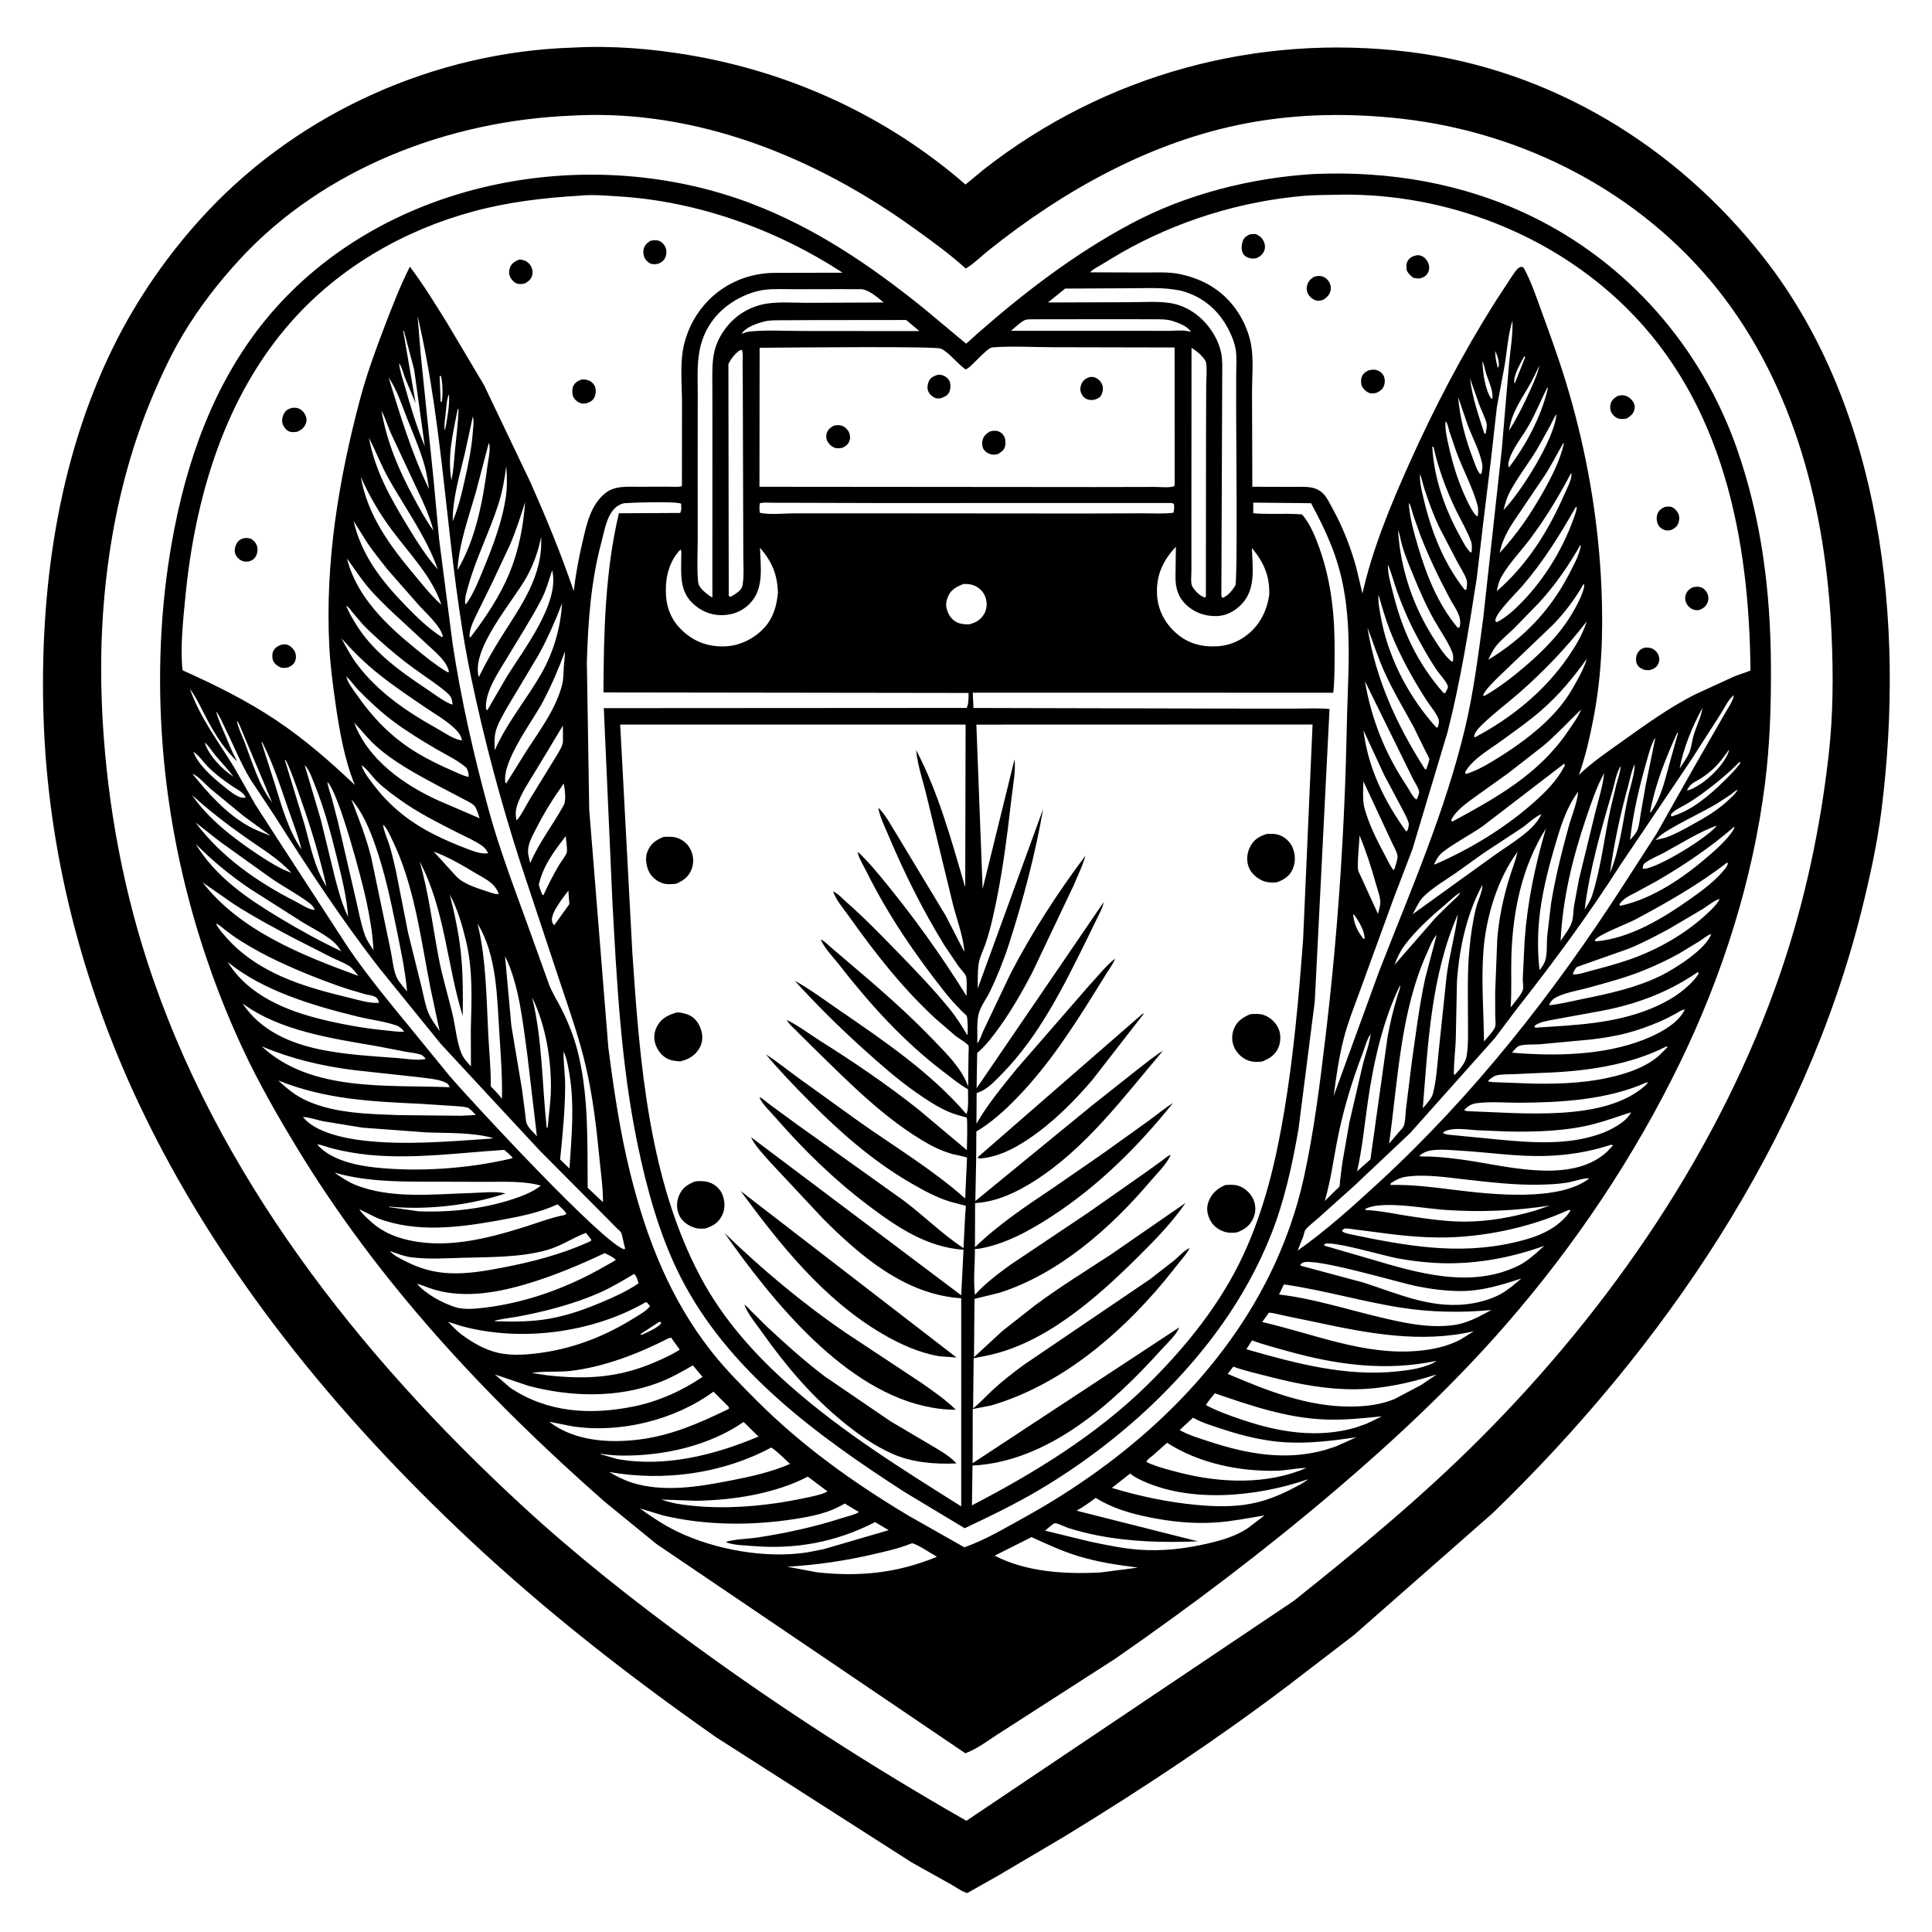
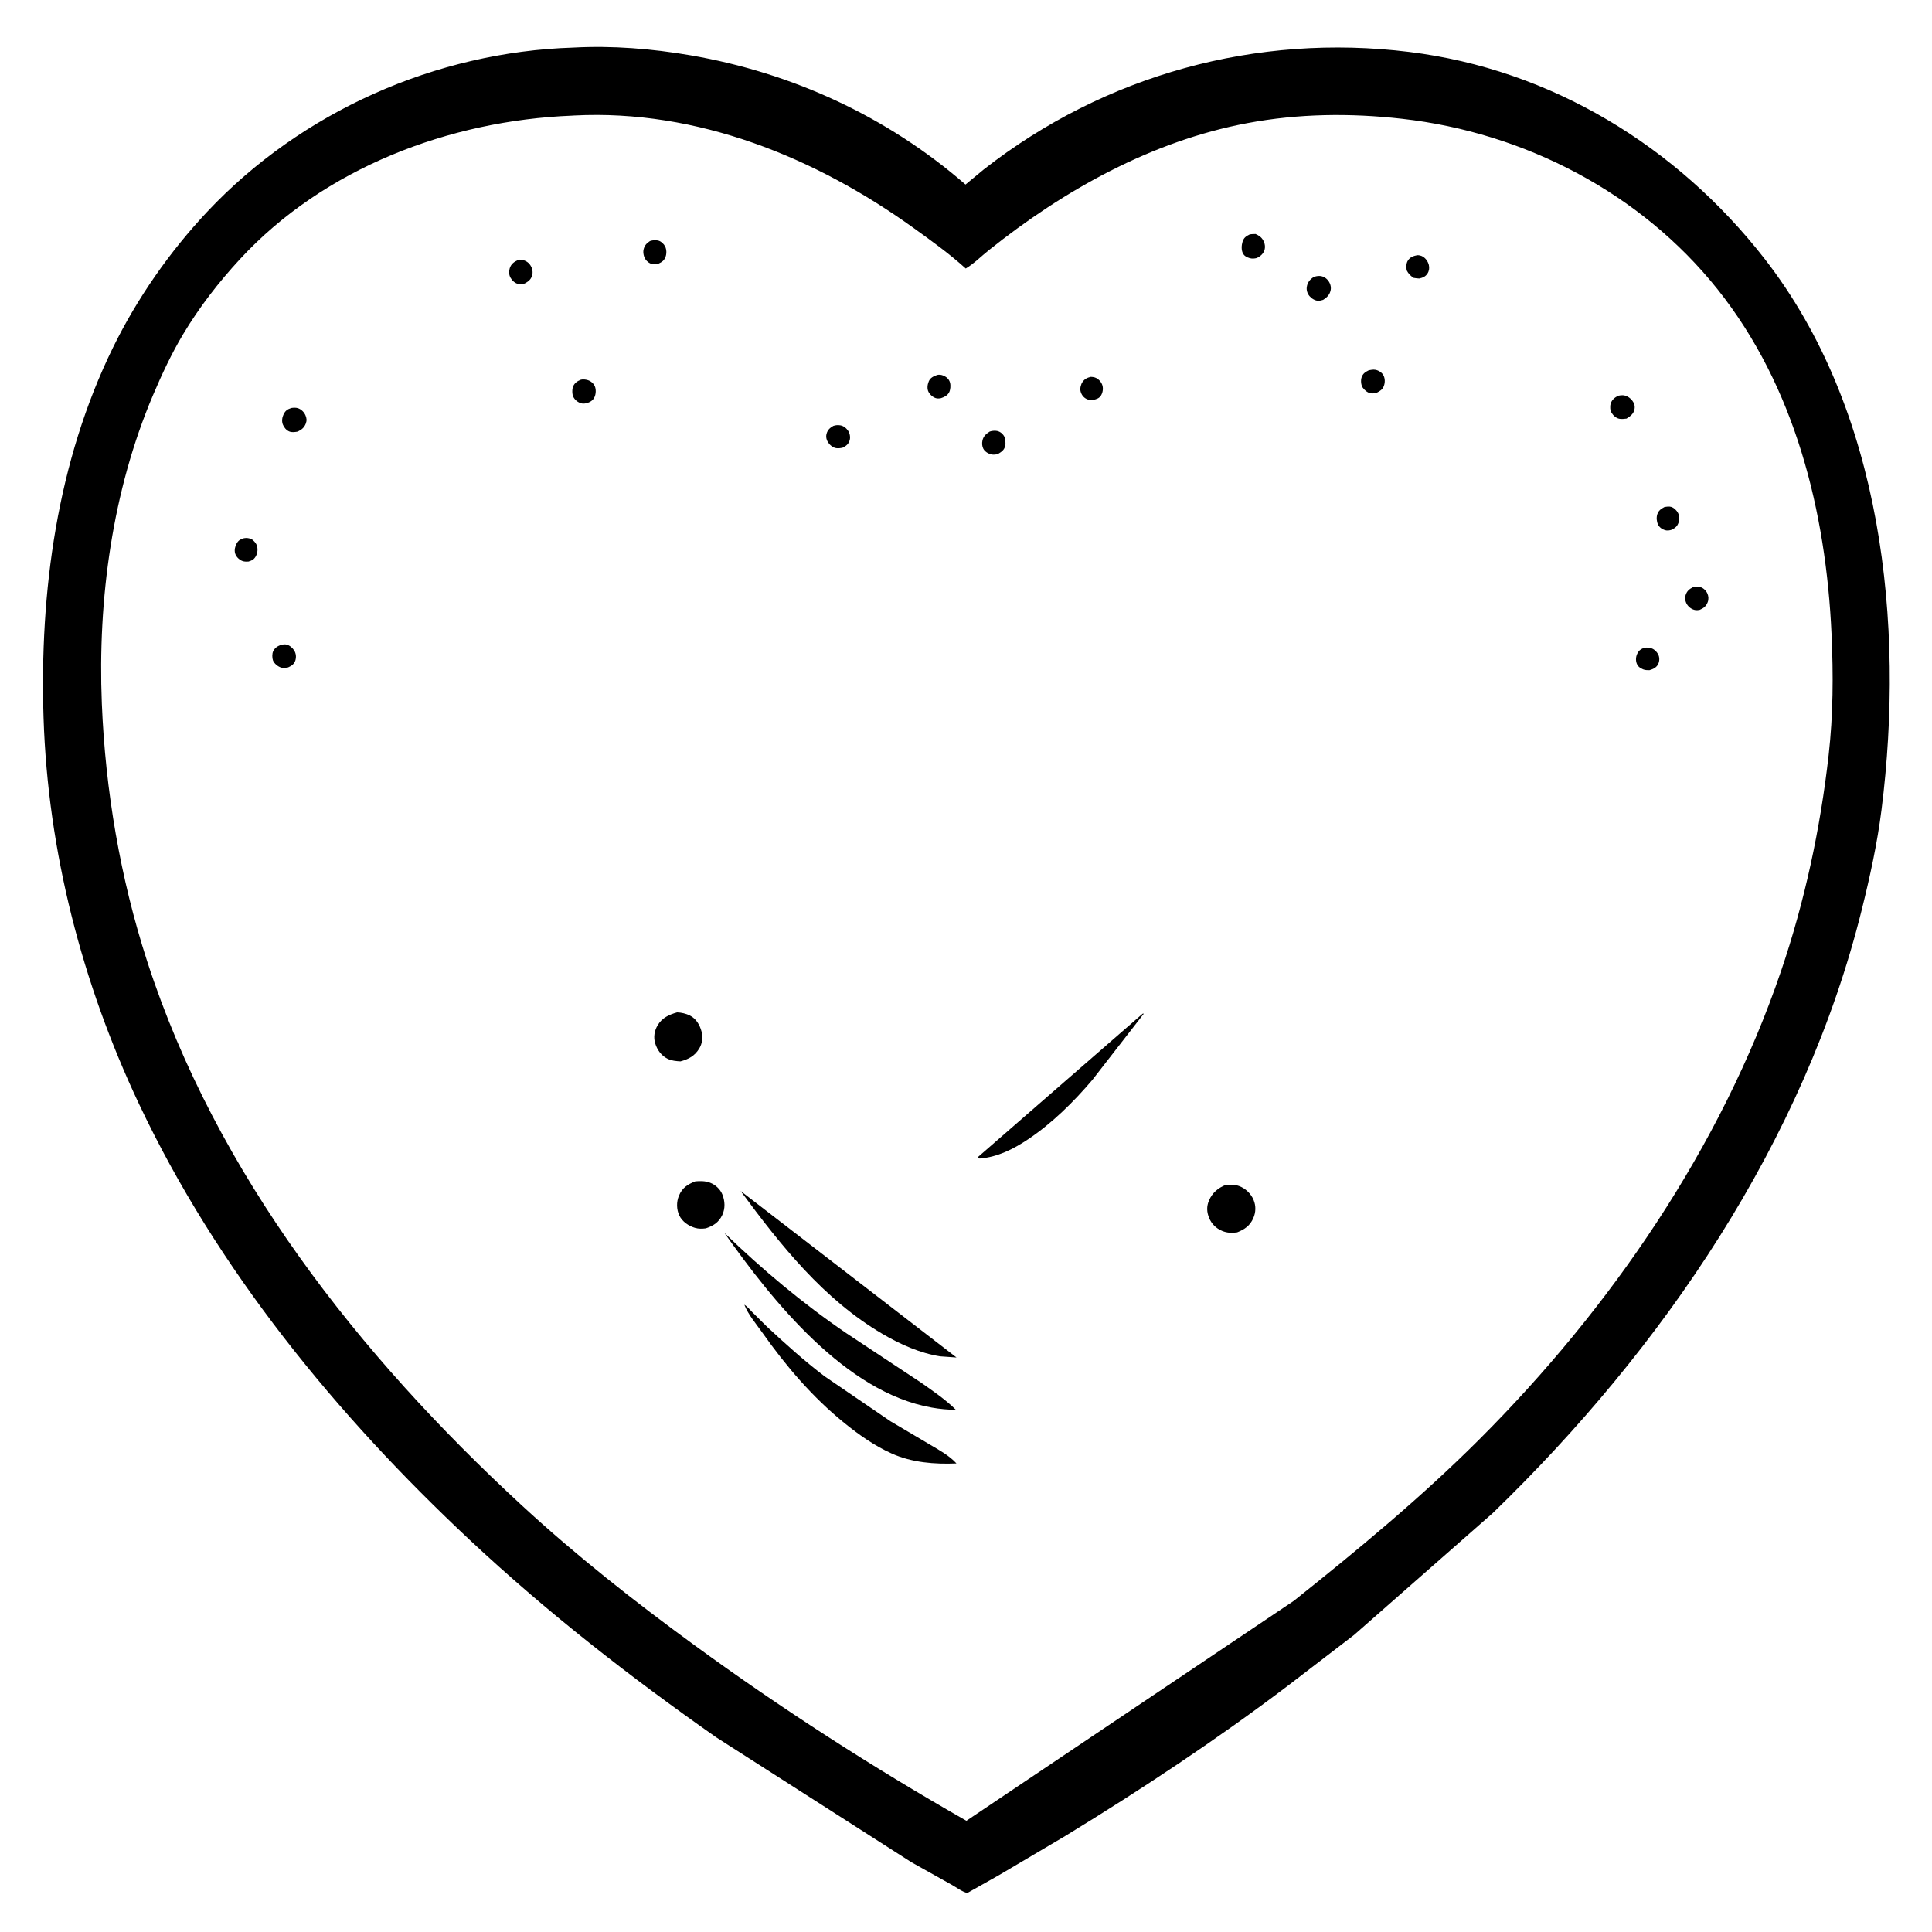
<svg xmlns="http://www.w3.org/2000/svg" version="1.1" style="display: block;" viewBox="0 0 2048 2048" width="1024" height="1024">
-   <path transform="translate(0,0)" fill="rgb(255,255,255)" d="M 0 0 L 0 2048 L 2048 2048 L 2048 0 L 0 0 z" />
+   <path transform="translate(0,0)" fill="rgb(255,255,255)" d="M 0 0 L 0 2048 L 2048 0 L 0 0 z" />
  <path transform="translate(0,0)" fill="rgb(0,0,0)" d="M 1365.5 1786.71 C 1289.82 1844.03 1210.22 1896.76 1129.22 1946.22 L 1058.89 1987.78 L 1025.4 2006.67 C 1019.92 2005.4 1014.22 2000.95 1009.23 1998.18 L 966.14 1974.07 L 759.249 1841.66 C 667.75 1777.54 579.889 1709.09 498.251 1632.68 C 356.683 1500.17 230.339 1346.11 147.16 1169.85 C 86.937 1042.24 50.747 902.26 46.175 761.08 C 41.852 627.596 60.519 489 119.93 368.113 C 145.549 315.986 179.79 266.887 219.543 224.567 C 319.376 118.287 462.063 54.961 607.518 50.443 C 648.918 48.199 690.937 51.581 731.726 58.576 C 839.773 77.105 940.588 123.571 1023.48 195.614 L 1042.92 179.536 C 1171.41 79.096 1331.99 35.12 1493.81 55.041 C 1644.48 73.589 1777.76 155.301 1870.33 274.02 C 1995.63 434.712 2019.23 661.633 1994.52 858.125 C 1990.03 893.853 1982.31 929.061 1973.65 963.972 C 1912.61 1210.09 1763.1 1429 1582.5 1603.82 L 1435.53 1732.98 L 1365.5 1786.71 z M 606.273 122.567 C 476.423 127.771 343.783 177.918 254.341 274.743 C 231.767 299.18 211.135 325.815 194.056 354.41 C 181.763 374.991 171.68 396.607 162.304 418.641 C 118.986 520.429 103.51 635.533 107.945 745.672 C 111.658 837.908 127.531 931.063 155.97 1018.9 C 229.045 1244.6 380.76 1436.82 553.23 1595.86 C 610.669 1648.83 672.586 1697.6 735.662 1743.63 C 828.362 1811.27 924.757 1873.24 1024.42 1930.12 L 1371.5 1696.94 C 1439.26 1642.96 1506.43 1587.41 1567.79 1526.14 C 1706.82 1387.31 1824.29 1216.42 1887.95 1029.5 C 1913.17 955.453 1929.64 878.239 1938.43 800.555 C 1943.29 757.595 1943.46 715.391 1941.52 672.278 C 1935.69 542.58 1902.91 409.861 1820.71 306.698 C 1739.13 204.313 1615.83 140.508 1486.18 125.899 C 1431.34 119.72 1376.75 120.318 1322.37 130.484 C 1221 149.436 1127.62 201.645 1047.82 265.5 C 1040 271.763 1032.32 279.544 1023.73 284.641 C 1006.49 269.04 987.844 255.638 969 242.062 C 864.602 166.848 739.192 115.689 608.521 122.424 L 606.273 122.567 z" />
-   <path transform="translate(0,0)" fill="rgb(0,0,0)" d="M 695.96 1636.76 L 641 1591.92 C 515.224 1481.38 401.086 1359.3 314.048 1215.49 C 293.714 1181.89 273.931 1147.37 257.341 1111.75 C 208.413 1006.73 178.521 891.733 171.424 776 C 166.988 703.651 170.95 631.144 184.942 560 C 201.724 474.675 233.251 392.788 291.674 327.113 C 414.631 188.894 626.911 151.093 796.935 215.96 C 864.224 241.632 923.105 281.561 978.878 326.587 L 1023.37 363.705 C 1023.59 363.876 1023.75 364.232 1024.03 364.216 C 1024.83 364.171 1033.53 355.845 1035.06 354.5 C 1086.1 309.738 1139.01 269.123 1199.02 237.078 C 1257.87 205.649 1326.8 188.378 1393.17 184.425 C 1472.43 181.126 1550.16 194.01 1622.03 228.559 C 1725.37 278.23 1803.7 368.009 1841.37 476.111 C 1867.33 550.606 1876.8 626.728 1877.26 705.234 C 1877.51 747.186 1876.25 788.829 1870.98 830.5 C 1858.06 932.746 1825.98 1033.65 1781 1126.24 C 1732.2 1226.7 1669.46 1320.17 1596.13 1404.37 C 1541.18 1467.46 1479.59 1525.23 1415.97 1579.44 C 1340.72 1643.55 1263.12 1702.2 1181.91 1758.5 L 1061.61 1835.85 C 1049.97 1843.03 1036.09 1854.06 1023.26 1858.51 L 695.96 1636.76 z M 785.049 354.772 L 786.019 353.898 C 789.403 352.516 792.509 351.618 796.16 351.287 C 814.639 349.609 834.499 350.925 853.105 350.861 L 974.583 350.973 L 966.35 343.98 L 960.53 339.216 L 860.484 339.33 L 830.829 339.487 C 824.404 339.531 817.512 339.185 811.225 340.589 C 803.196 342.381 790.401 346.778 786.019 353.898 L 785.049 354.772 z M 1585 372 C 1584.97 376.633 1585.48 380.501 1586.53 385 L 1587.53 389.371 L 1588.49 389.495 C 1589.64 383.39 1587.45 377.541 1585 372 L 1584.21 369.005 L 1585 372 z M 423 385 C 423.868 393.309 426.982 401.838 429.231 409.878 C 435.193 431.189 441.82 452.692 450.304 473.149 L 439.025 391.732 L 428.189 350.77 L 427.381 350.5 L 440.543 427.374 L 429.335 400.533 C 427.608 395.946 425.962 388.785 423 385 L 422.005 382.005 L 423 385 z M 471.13 455.995 C 472.631 453.481 472.95 449.612 473.461 446.722 C 475.095 437.473 476.525 427.383 476 418 L 476.745 415.005 L 476 418 C 473.046 422.975 472.96 436.363 471.956 442.5 C 471.199 447.121 471.023 451.325 471.13 455.995 z M 1593.84 540.604 C 1611.88 522.086 1647.75 465.917 1649.92 439.057 L 1650.75 438.005 L 1649.92 439.057 C 1647.15 442.652 1645.43 447.224 1643.29 451.238 L 1629.76 475.5 C 1620.37 491.204 1608.67 505.893 1600.18 522.066 C 1597.08 527.993 1595.42 534.133 1593.84 540.604 z M 367.086 642.014 C 369.223 648.277 372.887 654.242 376.259 659.919 C 394.229 690.173 423.292 711.093 452.038 730.201 C 459.636 735.252 468.652 742.325 477 745.993 C 478.291 746.56 478.548 746.563 479.751 746.811 C 479.16 740.394 478.128 737.903 473.139 733.691 C 462.54 724.741 450.46 717.057 439.23 708.886 C 426.318 699.491 413.995 689.392 402.146 678.682 C 396.1 673.218 390.014 667.684 384.436 661.739 L 373.791 649.28 C 371.985 647.034 369.582 643.387 367.086 642.014 L 366.243 641.005 L 367.086 642.014 z M 367.066 717.168 C 368.708 723.867 374.053 730.517 377.937 736.11 C 395.518 761.427 415.346 781.854 441.824 797.901 C 453.529 804.995 466.165 811.078 478.678 816.592 C 484.241 819.043 490.704 822.295 496.662 823.583 C 497.118 819.621 496.168 817.523 494.5 813.958 C 485.586 806.027 472.84 800.114 462.493 794.043 C 447.253 785.1 432.088 775.85 417.874 765.334 C 404.111 755.151 391.258 743.094 379.269 730.853 C 375.309 726.811 371.321 720.556 367.066 717.168 L 366.226 716.005 L 367.066 717.168 z M 1375.54 1325.69 C 1405.5 1304.61 1434.01 1278.9 1460.95 1254.11 C 1562 1161.13 1646.41 1053.7 1720.67 938.536 L 1756.03 883.673 L 1794.72 815.082 L 1827.87 757.361 C 1831.31 751.094 1836.68 744.067 1837.99 737.064 L 1838.79 736.033 L 1837.99 737.064 C 1832.86 740.086 1827.41 751.392 1824.23 756.42 L 1792.35 806.106 L 1717.65 916.896 C 1683.66 970.196 1646.04 1021.04 1606.96 1070.67 L 1584.55 1100.5 L 1494.89 1201.03 L 1435.44 1257.15 L 1397.27 1291.35 C 1393.12 1295.12 1386.99 1299.52 1383.67 1303.86 C 1382.77 1305.04 1382.05 1309.07 1381.52 1310.61 L 1375.54 1325.69 z M 229.097 754.046 C 231.376 762.967 235.485 771.586 239.095 780.05 C 242.589 788.245 245.699 796.538 249.968 804.373 C 250.841 805.977 250.562 805.239 250.938 806.849 C 238.174 794.09 229 780.252 220.478 764.421 C 214.292 752.93 208.848 740.518 201.204 729.951 C 212.068 761.066 231.956 786.716 248.829 814.483 L 270.453 852.559 L 295.458 891.288 L 369.877 1005.72 C 390.828 1036.11 413.642 1063.67 437.017 1092.08 L 476.277 1140.21 C 500.087 1168.01 641.474 1320.57 662.059 1324.37 L 662.671 1323.06 C 660.789 1317.78 660.352 1311.63 658.436 1306.66 C 658.041 1305.63 655.41 1303.51 654.5 1302.58 L 643.644 1291.58 L 572.979 1220.54 L 537.118 1181.95 L 467.242 1106.57 L 402.456 1026.68 C 362.135 974.926 325.867 919.51 290.699 864.198 L 265.638 826.434 C 255.205 809.297 247.572 789.706 238.551 771.731 C 235.686 766.024 233.016 759.073 229.097 754.046 L 228.107 752.005 L 229.097 754.046 z M 251.023 764 C 252.567 772.058 256.658 779.821 259.57 787.5 C 267.519 808.456 274.657 832.836 288.49 850.672 L 257.313 776.793 C 255.54 772.965 253.948 766.954 251.023 764 L 250.005 761.005 L 251.023 764 z M 217.002 787.133 C 221.298 800.977 235.353 815.451 247.313 823.254 C 241.457 815.115 234.412 808.077 228.038 800.371 C 224.916 796.599 220.866 789.884 217.002 787.133 L 216.205 786.027 L 217.002 787.133 z M 931.023 856.17 C 938.818 863.536 945.571 876.784 951.38 885.94 L 1002.52 970.734 L 1022.27 1009.12 C 1021.21 992.662 1014.31 974.882 1010.2 958.851 L 982.382 844.212 C 978.801 828.931 972.949 812.291 971.333 796.823 L 971.18 795.201 C 994.299 839.122 1008.19 889.325 1022.02 936.703 C 1022.3 937.659 1022.32 938.967 1023.17 939.517 L 1023.57 768.107 L 657.428 768.08 L 670.33 1010.15 C 678.126 1125.22 687.509 1250.1 742.588 1353.65 C 766.315 1398.26 800.022 1435.99 837.749 1469.24 C 893.519 1518.39 956.176 1557.38 1018.92 1596.78 L 1018.94 1376.21 C 959.873 1372.45 912.47 1331.88 872.463 1291.87 L 816.322 1231.83 C 809.939 1224.59 799.934 1214.1 796.103 1205.41 L 1018.92 1373.05 L 1021.37 1324.81 C 982.403 1322.11 950.77 1300.7 920.536 1277.9 C 884.047 1250.37 851.223 1218.24 821.26 1183.76 C 816.928 1178.78 806.916 1169.21 805.085 1163.07 C 808.504 1164.3 813.09 1168.71 816.105 1170.93 L 845 1192.06 L 958.186 1272.84 C 979.475 1288.88 999.182 1308.55 1021.35 1323.08 L 1023.17 1286.84 C 1023.24 1285.3 1024.06 1279.29 1023.57 1278.15 C 1023.44 1277.85 1022.94 1277.99 1022.62 1277.91 L 1007.66 1273.95 C 992.966 1269.56 978.712 1261.75 965.492 1254.08 C 925.157 1230.67 890.414 1200.14 857.744 1167.13 C 841.902 1151.12 826.344 1134.98 811.89 1117.68 C 823.603 1125.16 834.536 1134.06 845.769 1142.25 L 909.739 1188.3 C 947.508 1215.07 988.453 1239.69 1023.15 1270.42 L 1025.03 1228.59 C 1025.04 1228.14 1025.36 1227.57 1025.05 1227.26 C 1023.92 1226.12 1011.44 1223.92 1008.95 1223.18 C 1000.74 1220.75 992.476 1217.28 985 1213.1 C 938.567 1187.13 899.671 1147.19 861.938 1110.35 L 843.698 1092.26 C 840.743 1089.28 837.082 1086.16 834.81 1082.61 L 833.915 1081.16 C 846.327 1087.08 858.482 1096.49 870.178 1103.84 C 905.442 1126 940.444 1149.84 973.134 1175.71 L 1024.94 1219.19 C 1024.97 1215.16 1025.94 1185.98 1024.68 1184.68 C 1024.43 1184.41 1020.93 1183.64 1020.48 1183.51 C 1015.28 1182.05 1010.19 1180.55 1005.23 1178.39 C 993.13 1173.13 981.79 1165.49 971 1157.96 C 951.237 1144.17 932.968 1127.98 915.09 1111.86 C 889.831 1089.09 865.338 1064.87 842.503 1039.65 C 858.461 1048.38 874.163 1060.17 889.188 1070.48 C 936.845 1103.17 986.648 1136.95 1024.51 1181.07 C 1027.11 1174.81 1025.97 1161.72 1026.17 1154.74 C 1017.08 1149.6 1008.86 1142.74 1000.55 1136.43 C 957.79 1103.94 922.521 1064.98 889.595 1022.72 C 883.673 1015.12 874.893 1006.16 870.751 997.589 L 870.046 996.063 L 871.582 996.643 C 874.511 998.142 877.646 1001.58 880.246 1003.76 L 900.009 1020.56 C 931.053 1046.91 961.473 1073.19 989.641 1102.63 C 1003.45 1117.07 1018.76 1131.68 1025.9 1150.75 L 1026.27 1151.81 L 1026.67 1117.63 C 1026.67 1116.29 1027.18 1109.28 1026.66 1108.42 C 1024.97 1105.66 1015.94 1100.48 1012.98 1098.16 L 991.849 1079.94 C 956.731 1047.5 928.179 1011.12 900.606 972.265 C 895.23 964.69 887.145 955.241 883.768 946.716 L 883.111 944.964 C 888.071 946.929 893.789 953.263 897.876 956.846 C 916.566 973.228 933.964 991.207 951.289 1009.01 C 970.186 1028.44 989.303 1048.24 1006.44 1069.26 C 1013.77 1078.25 1019.51 1087.39 1025.43 1097.36 C 1026.24 1094.99 1025.78 1079.72 1024.89 1077.27 C 1024.5 1076.18 1020.25 1072.6 1019.18 1071.5 C 1013.31 1065.43 1007.59 1059.29 1002.33 1052.68 C 970.568 1012.69 941.716 970.557 918.949 924.758 C 915.853 918.53 911.309 911.438 909.462 904.804 L 909.026 903.134 C 911.709 904.69 913.947 907.475 916.116 909.681 C 921.969 915.633 927.387 921.95 932.715 928.37 C 966.285 968.827 996.851 1011.18 1024.59 1055.82 C 1024.43 1049.73 1025.44 1040.69 1024.05 1034.98 C 1023.51 1032.73 1017.54 1026.27 1015.96 1024.12 L 1001.14 1002.13 C 978.37 965.229 958.627 925.621 941.833 885.683 C 938.013 876.598 932.975 866.692 931.167 857.027 L 931.023 856.17 z M 1788.27 837.868 C 1792.41 837.521 1797.2 834.353 1800.76 832.247 C 1812.3 825.426 1829.51 808.389 1833 795.032 L 1833.85 794.005 L 1833 795.032 C 1831.89 795.867 1832.3 795.433 1831.43 796.631 C 1826.76 803.079 1821.92 809.684 1816.01 815.055 C 1812.08 818.62 1807.92 822.008 1803.45 824.858 C 1796.81 829.083 1791.72 830.201 1788.27 837.868 z M 205.028 797.078 C 210.336 811.208 226.245 824.844 237.884 834.12 C 242.443 837.753 247.296 841.882 252.633 844.288 C 255.237 845.463 257.63 846.082 260.466 845.462 C 258.978 840.394 250.591 836.299 246.163 833.333 C 237.21 827.334 228.379 820.688 220.715 813.085 C 216.081 808.488 211.033 800.892 205.721 797.452 L 205.028 797.078 L 204.178 796.005 L 205.028 797.078 z M 301 802 L 301.995 803.995 L 301 802 L 300.005 800.005 L 301 802 z M 1718 812 L 1719 809 L 1719.79 807.005 L 1719 809 L 1718 812 C 1713.41 818.713 1711.35 831.472 1708.98 839.519 C 1697.05 880.107 1684.95 922.09 1679.82 964.139 C 1682.97 959.252 1686.23 954.099 1687.98 948.515 C 1697.21 919.119 1700.63 887.437 1707.21 857.327 L 1713.4 831.629 C 1715.21 825.114 1717.51 818.778 1718 812 z M 1706.65 925.404 C 1717.06 900.456 1719.95 872.154 1725.54 845.75 C 1727.96 834.353 1732.58 821.554 1733 810.046 L 1733.78 808.005 L 1733 810.046 C 1729.42 816.565 1727.95 825.738 1725.94 833 C 1717.46 863.654 1710.93 893.882 1706.65 925.404 z M 383.095 811.027 C 385.622 818.636 390.96 825.365 395.759 831.673 C 413.385 854.837 434.469 871.669 460.514 884.721 C 471.591 890.272 482.917 895.177 494.514 899.534 C 501.972 902.335 509.449 905.506 517.557 904.556 C 515.848 901.41 514.209 898.811 511.237 896.702 C 503.165 890.974 492.831 886.632 483.972 882.098 C 463.645 871.696 443.132 861.511 424.528 848.156 C 416.097 842.104 407.308 835.774 399.877 828.5 C 394.81 823.54 388.846 814.731 383.095 811.027 L 382.054 809.181 L 383.095 811.027 z M 1806.92 815.919 L 1807.91 814.909 L 1808.99 813.226 L 1807.91 814.909 L 1806.92 815.919 L 1805.98 816.977 L 1805 818 L 1804.01 818.995 L 1805 818 L 1805.98 816.977 L 1806.92 815.919 z M 347.024 829 C 347.828 834.659 349.863 839.764 351.468 845.207 L 358.384 871.804 L 376.991 952.375 C 380.063 965.285 382.431 979.134 386.932 991.58 C 388.928 997.1 392.761 1002.34 395.911 1007.27 C 395.021 989.481 391.997 972.297 388.329 954.894 C 383.696 932.905 359.396 841.314 347.288 829.158 L 347.024 829 L 346.129 827.026 L 347.024 829 z M 1842 837.077 L 1843 836 L 1843.93 835.005 L 1843 836 L 1842 837.077 C 1839.48 838.133 1836.64 840.863 1834.37 842.5 L 1820.02 851.863 C 1801.77 862.56 1781.82 871.393 1764.09 882.699 C 1760.69 884.871 1757.79 887.693 1754.9 890.493 L 1765.46 887.988 C 1774.91 884.788 1784.01 879.573 1792.74 874.804 C 1807.44 866.779 1821.82 858.367 1833.87 846.588 C 1836.86 843.659 1840.14 840.878 1842 837.077 z M 1631.99 1028.42 C 1634.42 1025.59 1637.11 1021.32 1638.17 1017.74 C 1640.28 1010.57 1639.44 1000.41 1640.03 992.748 L 1644.15 958.005 C 1648.55 930.634 1655.36 903.859 1662.61 877.128 C 1665.81 865.332 1671.88 851.295 1672.93 839.222 L 1673.77 838.005 L 1672.93 839.222 C 1659.63 857.031 1653.45 878.873 1647.35 899.93 C 1640.2 924.591 1633.93 949.975 1631.5 975.587 C 1629.86 992.879 1630 1011.17 1631.99 1028.42 z M 1497.41 969.152 L 1583.59 907.025 C 1595.97 898.159 1609.8 889.933 1621.08 879.689 C 1626.08 875.144 1631.18 869.236 1633.95 863.049 L 1634.9 862.005 L 1633.95 863.049 C 1627.28 865.567 1619.27 873.516 1613.1 877.716 L 1573 904.105 L 1543.46 925.226 C 1532.15 933.039 1518.7 940.883 1508.93 950.5 C 1504.25 955.114 1500.68 963.36 1497.41 969.152 z M 406.026 874.103 C 406.837 881.096 410.349 888.245 412.484 894.984 C 415.264 903.761 417.324 912.873 419.404 921.844 L 432.706 989.357 L 446.299 1044.04 C 448.885 1053.97 450.505 1065.51 454.642 1074.81 C 457.407 1081.01 462.246 1087.24 466.009 1092.95 L 456.273 1047.24 C 445.966 994.884 439.248 938.01 415.503 889.719 C 413.129 884.891 410.15 877.576 406.026 874.103 L 405.242 873.005 L 406.026 874.103 z M 1741.17 920.802 L 1743.04 920.902 C 1757.1 920.263 1810.67 887.727 1819.94 875.096 L 1821.74 874.005 L 1819.94 875.096 C 1800.87 882.022 1782.08 894.011 1764.26 903.729 C 1757.92 907.188 1749.91 910.302 1744.13 914.5 C 1741.73 916.245 1741.56 918.051 1741.17 920.802 z M 1478.21 1022.79 L 1521.99 972.597 L 1538.26 956.599 C 1541.76 953.336 1545.67 950.312 1548.09 946.137 L 1548.99 945.235 L 1548.09 946.137 C 1543.27 948.463 1538.22 953.608 1534.05 957.143 C 1518.47 970.353 1500.67 986.011 1488.59 1002.52 C 1483.9 1008.94 1481.07 1015.4 1478.21 1022.79 z M 1667.2 1032.86 C 1673.45 1033.33 1680.91 1030.5 1686.93 1028.92 C 1700.73 1025.3 1714.53 1021.64 1728 1016.91 C 1757.42 1006.57 1787.31 989.585 1810.01 968.128 C 1814.65 963.736 1820.09 958.788 1822.88 952.961 L 1823.77 952.134 L 1822.88 952.961 C 1817.35 954.266 1809.71 960.665 1804.8 963.706 L 1769.93 984.255 C 1755.62 991.967 1741.01 999.846 1725.9 1005.86 L 1671.5 1025.05 C 1669.27 1027.68 1668.22 1029.56 1667.2 1032.86 z M 1169.99 956.226 L 1169.61 958.053 C 1168.69 962.21 1166.3 966.445 1164.5 970.312 L 1152.44 995.092 C 1127.5 1045.59 1101.52 1098.53 1061.49 1139 C 1055.68 1144.88 1049.67 1151.41 1042.47 1155.59 C 1040.2 1156.9 1037.76 1157.83 1035.28 1158.69 L 1035.07 1191.12 C 1047.63 1169.69 1062.17 1152.2 1077.75 1132.98 L 1154.71 1044.5 C 1163.13 1035.52 1172.37 1023.61 1182.04 1016.17 L 1181.44 1017.7 C 1179.58 1022.23 1176.19 1026.68 1173.55 1030.85 L 1161.07 1051 C 1136.45 1090.65 1110.47 1130.44 1077.79 1164.01 C 1064.97 1177.18 1050.83 1190.08 1034.95 1199.46 L 1034.78 1229 L 1033.88 1273.14 L 1156.62 1172.65 L 1208.81 1131.33 C 1216.56 1125.51 1224.37 1118.9 1232.7 1113.97 C 1190.78 1163.27 1150.74 1217.88 1095.05 1252.84 C 1077.6 1263.8 1057.38 1273.35 1036.58 1275.09 L 1033.66 1275.3 L 1033.48 1322.13 C 1058.49 1297.93 1087.63 1278.5 1116.43 1259.19 L 1169.48 1222.54 L 1217.99 1187.77 C 1226.45 1181.58 1234.71 1174.7 1243.56 1169.11 C 1206.2 1215.53 1164.17 1257.48 1114 1289.93 C 1090.53 1305.11 1064.85 1319.23 1036.97 1323.82 C 1035.81 1324.01 1034.22 1323.44 1033.5 1324.37 C 1033.16 1324.81 1033.49 1325.48 1033.49 1326.04 C 1033.36 1340.65 1031.77 1356.84 1033.32 1371.28 L 1033.48 1372.62 L 1034.47 1371.5 C 1044.71 1360.16 1058.6 1349.82 1070.94 1340.81 L 1152.29 1286.33 L 1213.38 1243.54 L 1231.61 1230.43 C 1234.45 1228.36 1237.75 1225.29 1241.03 1224.12 L 1240.22 1225.87 C 1235.8 1234.99 1225.73 1244.75 1219.07 1252.6 C 1177.09 1302.09 1121.75 1350.76 1058.97 1370.53 L 1033.01 1376.86 L 1032.47 1438.67 L 1062.36 1411.09 L 1096.35 1384.34 C 1122.43 1364.83 1150.14 1347.85 1177.33 1330.01 L 1256.73 1275.17 C 1242.49 1295.91 1224.02 1314.87 1206.17 1332.54 C 1162.15 1376.12 1106.75 1425.51 1044 1437.41 L 1032.12 1439.8 L 1031.53 1492.9 C 1039.12 1486.93 1045.44 1479.79 1052.5 1473.25 C 1062.79 1463.72 1074.12 1455.02 1085.41 1446.71 L 1219 1356.07 L 1244.74 1336.07 C 1248.94 1332.56 1256.01 1324.84 1260.95 1323.06 L 1260.21 1324.54 C 1257.98 1328.81 1254.3 1332.87 1251.33 1336.69 L 1233.67 1358.66 C 1185.55 1416.19 1123.75 1468.34 1050.76 1489.84 L 1031.14 1493.64 L 1031.02 1551.05 L 1249.92 1407.14 C 1247.85 1414.24 1236.13 1425.12 1230.93 1430.88 C 1179.59 1487.85 1111.25 1549.48 1030.9 1553.56 L 1030.29 1595.75 C 1096.54 1561.38 1162.09 1521.14 1215.66 1468.64 C 1256.34 1428.78 1293.95 1382.22 1317.99 1330.27 C 1340.77 1281.06 1352.76 1229.69 1361.62 1176.39 C 1371.57 1116.6 1376.82 1055.91 1381.37 995.5 L 1391.36 768.006 L 1034.98 768.119 L 1041.63 942.281 L 1075.47 804.826 C 1076.85 817.609 1073.71 832.984 1072.24 845.868 C 1067.34 889.031 1061.81 932.754 1051.83 975.088 C 1049.77 983.824 1047.43 992.523 1044.48 1001 C 1042.19 1007.58 1038.64 1014.3 1037.5 1021.17 C 1036.08 1029.66 1036.64 1039.27 1036.42 1047.9 L 1105.78 857.536 C 1097.36 905.808 1084.91 952.708 1069.99 999.363 C 1064.35 1016.99 1057.3 1034.66 1049.26 1051.33 C 1045.85 1058.4 1039.99 1066.06 1037.77 1073.47 C 1035 1082.69 1036.29 1096.24 1036 1105.99 C 1038.36 1103.89 1040.88 1095.81 1042.41 1092.58 L 1071.5 1031.51 C 1094.14 988.097 1121.21 946.149 1150.63 907.037 C 1147.7 917.765 1142.35 928.381 1138.06 938.687 L 1093.85 1031.74 C 1083.48 1051.38 1072.69 1070.39 1059.71 1088.46 C 1052.81 1098.05 1045.81 1107.47 1036.9 1115.33 L 1035.85 1116.23 L 1035.23 1153.62 L 1169.99 956.226 z M 229.027 979.045 C 231.197 984.094 235.362 988.498 238.908 992.65 C 257.045 1013.89 281.741 1028.68 307.477 1038.95 C 327.954 1047.11 349.71 1052.66 371.084 1057.88 C 380.087 1060.08 392.641 1063.97 401.884 1062.95 C 400.894 1060.16 400.319 1058.04 397.5 1056.58 C 394.82 1055.19 390.476 1054.73 387.5 1054.01 L 368.426 1048.4 C 343.86 1040.2 319.164 1030.42 295.689 1019.43 C 281.848 1012.95 268.351 1005.71 255.414 997.572 C 249.754 994.011 244.38 990.201 239.09 986.112 C 236.218 983.891 232.421 980.116 229.027 979.045 L 228.159 978.121 L 229.027 979.045 z M 1642.17 1065.63 C 1654.22 1064.32 1666.18 1061.33 1678.05 1058.9 C 1706.17 1053.16 1734.78 1046.99 1760.67 1034.22 C 1775.59 1026.85 1808.54 1006.08 1814 990.072 L 1814.82 989.227 L 1814 990.072 C 1809.98 991.158 1805.72 994.986 1802.2 997.27 L 1780.23 1010.63 C 1768.18 1017.42 1755.55 1023.28 1742.74 1028.5 C 1723.72 1036.24 1703.75 1041.51 1684 1046.99 C 1673.29 1049.96 1657.84 1052.35 1648.5 1057.81 C 1645.34 1059.66 1643.21 1062.15 1642.17 1065.63 z M 1472.45 1212.29 L 1483.34 1199.56 C 1484.51 1198.14 1487.03 1195.82 1487.75 1194.2 C 1489.91 1189.4 1489.81 1180.49 1490.45 1175.02 L 1496.45 1126.69 C 1500.68 1096.88 1504.41 1066.65 1510.74 1037.22 L 1522.91 991.05 L 1523.84 989.019 L 1522.91 991.05 C 1518.75 994.987 1515.48 1004.04 1513.04 1009.37 C 1484.36 1072.19 1481.99 1144.84 1472.45 1212.29 z M 603.005 995.995 L 604 994 L 604.804 993.005 L 604 994 L 603.005 995.995 z M 1602.7 1115.88 C 1648.17 1119.64 1698.55 1118.99 1741.61 1102.44 C 1756.75 1096.63 1778.96 1085.67 1785.98 1070.02 L 1786.82 1069.21 L 1785.98 1070.02 C 1782.4 1070.48 1778.81 1073.16 1775.68 1074.88 C 1770.06 1077.98 1764.34 1080.83 1758.43 1083.35 C 1747.75 1087.92 1736.52 1091.94 1725.3 1094.92 C 1712.19 1098.39 1698.49 1100.56 1685.04 1102.05 L 1632 1106.99 C 1626.41 1107.43 1614.7 1106.72 1609.86 1108.89 C 1607.51 1109.95 1604.5 1113.97 1602.7 1115.88 z M 1404.31 1273.09 L 1415.92 1261.67 C 1416.75 1260.85 1419.32 1258.78 1419.76 1257.87 C 1420.39 1256.57 1420.41 1252.36 1420.6 1250.77 L 1422.85 1233.09 L 1430.36 1190 L 1444.87 1127.56 C 1447.46 1117.53 1451.82 1106.31 1452.91 1096.12 L 1453.83 1094.01 L 1452.91 1096.12 C 1449 1101.48 1446.59 1111.01 1444.18 1117.29 C 1433.55 1144.89 1424.53 1174.66 1418.58 1203.66 C 1413.8 1226.94 1411 1250.23 1404.31 1273.09 z M 1534.18 1202.68 L 1589.97 1208.13 C 1624.74 1211.4 1661.62 1213.89 1695.24 1202.31 C 1706.31 1198.49 1723.72 1190.05 1729 1179.09 L 1729.99 1178.25 L 1729 1179.09 C 1716.18 1183.01 1703.63 1187.85 1690.65 1191.25 C 1661.1 1199 1629.42 1200 1599.04 1199.46 L 1565.46 1198.08 C 1554.85 1197.48 1539.31 1194.51 1530.03 1200.07 L 1530.12 1201.5 L 1534.18 1202.68 z M 321.084 1184.05 C 333.975 1200.38 364.996 1206.61 384.5 1208.94 C 428.287 1214.17 475.036 1210.06 519 1207.11 L 522.932 1206.42 C 500.447 1200.14 474.92 1201.31 451.722 1200.37 L 384.156 1195.35 L 342.754 1188.6 C 335.907 1187.22 327.943 1184.3 321.084 1184.05 L 320.078 1183.25 L 321.084 1184.05 z M 336.149 1212.98 C 349.649 1229.53 378.089 1235.56 398.219 1237.65 C 444.432 1242.48 496.046 1238.8 541.214 1228.27 L 543.5 1227.27 C 540.742 1224.11 537.756 1221.58 534.531 1218.93 C 487.186 1221.99 438.686 1228.83 391.293 1224.24 C 378.496 1222.99 365.593 1220.7 353.11 1217.64 C 347.751 1216.32 341.517 1213.6 336.149 1212.98 L 335.039 1212.06 L 336.149 1212.98 z M 1474 1256.1 C 1497.34 1255.54 1520.05 1258.68 1543.15 1261.5 C 1581.27 1266.16 1652.92 1274.08 1684.82 1249.1 L 1685.97 1248.25 L 1684.82 1249.1 C 1678.01 1248.7 1667.92 1252.58 1660.8 1253.71 C 1651.11 1255.25 1641.07 1255.63 1631.26 1255.81 C 1605.81 1256.29 1580.6 1253.34 1555.36 1250.52 C 1534.74 1248.22 1510.77 1244.36 1490.18 1247.43 C 1484.06 1248.34 1479.33 1251.07 1474.2 1254.27 L 1474 1256.1 z M 380 1281 L 381.045 1282 C 383.329 1286.02 387.037 1289.22 390.354 1292.4 C 401.184 1302.78 412.515 1309.06 426.984 1313.07 C 470.264 1325.03 515.412 1313.37 557 1300.3 C 570.237 1296.14 584.051 1290.77 597.656 1288.14 L 600.5 1286.91 C 598.727 1283.07 594.095 1279.64 591.028 1276.67 C 571.325 1285.61 551.024 1289.59 529.832 1293.44 C 487.36 1301.15 441.927 1307.23 400.292 1291.39 L 383.034 1282.9 C 381.634 1282.08 382.261 1282.31 381.045 1282 L 380 1281 L 379.005 1280.18 L 380 1281 z M 413.147 1326.13 C 417.516 1330.89 423.933 1333.99 429.625 1336.87 C 445.302 1344.82 459.667 1348.99 477.309 1349.7 C 495.572 1350.44 513.872 1347.31 531.739 1343.91 C 563.218 1337.93 593.59 1330.1 622.907 1317.13 L 626.5 1315.39 L 626.76 1314.07 L 621.15 1306.89 C 606.663 1312.34 594.629 1320.99 579.312 1325.24 C 551.496 1332.97 519.358 1332.51 490.635 1333.3 C 472.691 1333.79 453.853 1335.09 436.023 1332.79 C 427.884 1331.74 420.839 1328.71 413.147 1326.13 L 412.102 1325.23 L 413.147 1326.13 z M 439.063 1358.95 L 441 1360.05 L 442.09 1360.98 C 451.491 1371.8 468.962 1381.3 482.695 1385.66 C 492.064 1388.63 504.649 1387.31 514.392 1386.11 C 556.195 1381 596.809 1366.66 633.663 1346.53 L 648.742 1338.08 L 652.841 1335.5 C 649.935 1332.38 644.846 1330.35 641.091 1328.32 C 613.263 1341.47 585.663 1353.05 556.084 1361.67 C 523.575 1371.15 487.363 1376.88 454.618 1365.18 C 450.493 1363.71 446.396 1361.82 442.09 1360.98 L 441 1360.05 L 439.063 1358.95 L 438.023 1358.24 L 439.063 1358.95 z M 449.974 1371.03 L 450.995 1371.82 L 449.974 1371.03 L 449.005 1370.22 L 449.974 1371.03 z M 582.155 1507.09 C 608.92 1527.76 645.67 1530 677.941 1525.91 C 712.182 1521.57 741.789 1508.39 772.514 1493.5 L 772.81 1492.09 L 771.582 1490.42 L 756.287 1475.21 C 715.358 1505.31 657.265 1519.62 606.939 1511.97 L 582.155 1507.09 L 581.005 1506.24 L 582.155 1507.09 z M 1220.65 1544.02 C 1218.29 1545.85 1216.36 1546.9 1215.17 1549.73 L 1219.88 1551.87 C 1229.6 1555.77 1240.17 1558.43 1250.31 1561.03 C 1293.73 1572.14 1342.95 1574.18 1384.9 1556.07 L 1385.99 1555.25 L 1384.9 1556.07 C 1374.66 1556.17 1364.27 1558.71 1353.89 1559.01 C 1314.35 1560.13 1270.54 1551.1 1237.21 1529.42 L 1220.65 1544.02 z M 1416.56 206.47 C 1405.13 206.709 1393.47 206.628 1382.08 207.614 C 1314.49 213.464 1247.8 234.215 1188.83 267.783 L 1165.64 281.648 C 1162.6 283.565 1158.55 285.581 1156.02 288.082 L 1155.48 288.687 L 1213.11 288.878 C 1225.76 288.928 1239.09 287.97 1251.5 290.706 C 1277 296.33 1297.69 308.809 1312.26 330.963 C 1319.11 341.385 1324.27 354.015 1326.37 366.342 C 1328.95 381.485 1327.19 399.198 1327.2 414.661 L 1327.52 515.992 L 1368.97 516.096 C 1376.23 516.135 1384.39 515.505 1391.5 517.079 C 1395.48 517.96 1399.6 520.186 1402.5 523.06 C 1406.39 526.914 1409.49 533.498 1412.15 538.287 C 1423.09 557.942 1431.44 579.233 1437.51 600.873 L 1444.25 629.126 C 1454.83 582.019 1473.99 535.811 1493.68 491.818 C 1520.19 432.602 1550.03 375.528 1584.58 320.588 L 1602.63 293.01 C 1604.65 290.162 1607.31 285.637 1610.27 283.742 C 1612.26 282.466 1612.87 282.884 1614.94 283.5 C 1623.25 298.326 1628.98 316.138 1634.85 332.102 C 1646.72 364.357 1658 396.284 1667.01 429.5 C 1684.36 492.605 1694.87 558.168 1697.61 623.594 C 1699.58 670.482 1697.99 715.739 1689.03 761.989 C 1685.16 781.91 1680.56 802.379 1673.71 821.508 C 1687.73 807.922 1703.57 797.301 1719.4 785.993 C 1743.82 768.547 1769.6 749.927 1796.38 736.358 L 1838.03 717.215 C 1843.79 714.844 1849.86 713.21 1855.57 710.785 C 1854.31 571.353 1826.84 427.456 1723.55 325.867 C 1644.14 247.773 1532.35 204.874 1421.27 206.356 L 1416.56 206.47 z M 614.597 207.43 C 576.05 209.695 538.382 214.136 501 224.312 C 427.824 244.232 360.097 283.338 309.51 340.162 C 238.002 420.486 206.688 527.712 196.469 632.863 C 194.135 656.877 191.268 683.407 193.149 707.432 L 193.666 710.617 C 228.065 725.994 261.23 742.451 292.633 763.402 C 322.583 783.383 350.074 807.289 376.115 832.075 C 365.142 805.34 359.736 774.153 355.651 745.686 C 352.789 725.749 350.144 705.629 349.097 685.5 C 344.482 596.798 358.796 509.46 381.467 423.946 C 388.426 397.649 397.64 372.333 407.32 346.941 C 415.52 325.432 424.078 303.265 434.488 282.714 C 448.707 301.449 461.364 322.23 473.817 342.184 L 513.052 408.165 L 562.556 511.835 C 579.328 549.728 594.867 587.357 608.191 626.642 C 610.211 609.293 613.329 592.174 617.318 575.17 C 621.703 556.472 625.71 535.779 641.385 522.96 C 651.676 514.543 665.293 516.043 677.757 515.989 L 708.516 515.885 C 712.798 515.872 718.845 516.681 722.861 515.293 L 722.948 426.997 C 722.918 407.36 720.497 384.464 725.071 365.334 C 729.367 347.37 738.459 330.901 751.504 317.855 C 770.11 299.248 795.181 289.311 821.5 289.25 L 893.256 289.084 C 822.952 243.201 739.008 213.137 655.091 208.149 C 642.052 207.374 627.613 206.006 614.597 207.43 z M 885.896 306.509 L 841.889 306.595 C 831.609 306.629 820.74 305.912 810.574 307.202 C 793.528 309.367 775.113 318.912 762.985 330.976 C 750.646 343.249 743.162 358.761 740.871 376 L 740.618 377.753 C 738.827 391.053 739.683 405.343 739.638 418.793 L 739.556 494.468 L 739.624 570.889 C 739.586 585.78 738.702 601.183 739.941 616 C 740.168 618.719 740.889 620.594 742.511 622.804 C 745.759 627.228 750.587 630.597 755.16 633.521 L 755.146 600.5 L 755.189 451.993 L 755.13 407.739 C 755.098 395.95 754.665 384.151 757.275 372.566 C 759.908 360.879 767.143 348.996 775.597 340.631 C 784.509 331.812 795.432 325.73 807.656 322.851 C 822.574 319.339 840.084 321.019 855.386 321.005 L 936.814 320.64 C 930.344 315.482 920.533 306.488 912.062 306.532 L 885.896 306.509 z M 1129.12 305.908 L 1110.88 320.66 L 1198.15 320.35 C 1213.16 320.392 1231.46 318.719 1245.97 322.397 C 1256.93 325.176 1266.85 331.291 1274.87 339.177 C 1284.38 348.527 1291.88 361.201 1294.55 374.367 C 1296.05 381.771 1295.61 389.878 1295.61 397.412 L 1294.7 631.5 L 1295.64 633.834 C 1301.08 632.158 1305.74 626.538 1308.7 621.912 L 1309.53 620.644 C 1311.98 615.521 1310.34 455.467 1310.37 433.277 L 1310.43 395.321 C 1310.46 388.029 1311.04 380.171 1310.26 372.929 C 1309.38 364.838 1305.78 355.889 1302.01 348.678 C 1291.87 329.254 1275.98 315.415 1254.93 309.005 C 1251.3 307.901 1247.75 307.331 1244 306.836 L 1242.25 306.584 C 1228.19 304.69 1213.09 305.553 1198.89 305.563 L 1129.12 305.908 z M 442.641 335 L 446.086 376.773 L 459.532 507.772 L 465.471 571.628 L 479.791 682.467 C 488.865 742.088 502.076 800.05 517.931 858.196 C 529.035 898.919 544.032 938.343 558.419 977.992 L 582.33 1044.5 C 585.677 1052.77 590.665 1060.63 594.726 1068.58 C 602.95 1084.67 609.506 1101.75 613.555 1119.38 C 624.136 1165.44 622.504 1212.16 622.972 1259.06 L 639.215 1274.44 C 639.199 1257.96 636.798 1242.3 635.225 1225.95 C 632.168 1194.19 628.278 1161.9 621.081 1130.8 C 613.843 1099.52 603.086 1069.4 592.932 1039 L 552.068 915.823 C 531.087 851.051 513.336 784.715 499.403 718.062 C 472.947 591.507 472.357 460.953 442.641 335 z M 1097.9 338.447 C 1094.99 338.627 1089.4 338.188 1086.85 339.13 C 1082.5 340.743 1075.55 347.476 1071.73 350.661 L 1239.77 350.705 C 1244.64 350.543 1249.64 350.241 1254.5 350.429 C 1257.23 350.534 1259.69 351.464 1262.44 351.5 C 1257.67 345.24 1250.54 342.82 1243.37 340.382 C 1236.87 338.174 1229.3 338.502 1222.49 338.441 L 1188.19 338.368 L 1097.9 338.447 z M 1603.07 340.5 C 1598.27 356.327 1597.43 373.583 1594.5 389.865 L 1586.73 431.726 L 1580.27 489 L 1571.97 557 L 1565.35 613.376 C 1556.85 667.863 1548.18 722.158 1534.57 775.641 L 1497.33 899.927 L 1476.93 953.386 L 1439.58 1055.87 C 1434.04 1070.71 1428.45 1085.39 1424.46 1100.75 C 1419.35 1120.48 1416.39 1141.61 1413.72 1161.82 L 1462.07 1029.25 C 1495.02 944.614 1531.78 860.825 1552.92 772.175 C 1562.06 733.884 1567.01 694.405 1572.25 655.463 L 1591.96 476.344 L 1599.62 386.104 C 1600.97 371.291 1603.75 355.552 1603.28 340.708 L 1603.07 340.5 z M 823.745 368.497 L 805.225 368.677 L 805.05 515.985 L 1160.48 516.29 L 1224.79 516.168 C 1229.36 516.156 1241.6 517.468 1245.07 515 L 1245.21 511.25 L 1245.12 368.347 L 1116.28 368.07 C 1095.16 368.068 1072.76 366.589 1051.79 368.27 C 1045.67 368.761 1027.5 391.954 1023.36 391.503 C 1023.15 391.479 1020.15 388.864 1019.74 388.531 C 1013.55 383.407 1004.46 372.676 997.387 369.577 C 991.238 366.883 843.165 368.426 823.745 368.497 z M 1263.05 368.76 L 1262.94 561.647 L 1262.96 605.057 C 1262.97 608.907 1262.06 617.426 1263.55 620.926 C 1264.32 622.724 1266.5 625.555 1267.9 627.049 C 1270.56 629.894 1273.45 632.119 1277.13 633.42 L 1278.29 632.5 L 1278.44 461.334 L 1278.62 409.263 C 1278.66 401.425 1279.63 392.517 1278.6 384.794 C 1278.22 381.98 1274.24 377.73 1272.26 375.743 C 1269.54 373.017 1266.32 370.773 1263.05 368.76 z M 783.838 371.5 C 778.983 375.041 774.893 380.415 772.137 385.757 L 772.5 631.643 C 774.172 632.55 773.394 632.37 774.737 632.5 C 778.844 630.126 785.365 626.427 786.82 621.656 L 787.219 619.5 L 787.448 618.114 C 788.768 608.995 787.951 598.91 787.934 589.655 L 787.768 534.868 L 787.38 409.91 L 787.215 383.558 C 787.191 379.812 787.907 374.347 786.424 370.884 L 783.838 371.5 z M 1616.82 375.5 L 1618.1 375.5 L 1616.82 375.5 z M 1615.91 377.5 C 1612.33 383.865 1604.18 398.005 1605.21 405.194 C 1605.32 406.014 1605.37 406.034 1605.67 406.5 L 1616.79 378.625 L 1615.91 377.5 z M 1571.38 383.5 C 1571.95 395.05 1574.08 412.6 1580.58 422.262 L 1582.05 422.5 C 1582.75 413.469 1578.32 404.992 1575.56 396.543 C 1574.18 392.327 1573.48 387.888 1571.91 383.752 L 1571.38 383.5 z M 1631.76 387.568 C 1628.25 394.975 1624.7 402.462 1620.58 409.553 C 1611.65 424.939 1602.05 438.493 1599.66 456.482 C 1608.35 442.612 1615.61 428.186 1622.25 413.245 C 1625.93 404.975 1629.96 396.473 1631.76 387.568 z M 466.027 398.5 L 467.149 426.25 L 468.49 425.5 C 469.414 417.447 469.346 406.671 467.492 398.695 L 466.027 398.5 z M 411.948 400.256 C 424.416 440.706 436.207 480.223 454.803 518.474 C 453.474 510.353 452.436 501.93 450.221 494.004 C 445.43 476.863 438.18 460.408 431.674 443.865 C 426.164 429.852 420.628 412.525 411.948 400.256 z M 1558.29 401.031 C 1560.6 421.562 1567.3 440.082 1573.5 459.627 L 1574.53 459.774 L 1574.87 459.5 C 1575.35 456.426 1576.59 451.743 1575.82 448.722 C 1574.18 442.345 1570.55 435.61 1568.23 429.355 L 1558.29 401.031 z M 1640.38 410.5 C 1633.69 423.58 1628.3 437.121 1621.12 449.993 C 1614.92 461.112 1606.23 471.609 1601.29 483.268 C 1599.95 486.411 1598.14 491.661 1599.33 495.045 L 1599.57 495.5 C 1617.7 471.757 1634.14 440.903 1640.77 411.625 L 1640.38 410.5 z M 1545.62 420.695 C 1547.63 444.133 1553.58 465.914 1562.02 487.836 C 1563.69 492.182 1565.93 499.396 1569.15 502.663 L 1570.5 501.744 C 1571.08 498.474 1571.82 495.029 1571.18 491.722 C 1568.54 478.122 1560.98 464.032 1555.98 451 L 1545.62 420.695 z M 485.51 431.5 L 486.992 431.5 L 485.51 431.5 z M 485.239 433.5 C 480.221 458.959 474.056 482.908 478.493 509.081 C 480.917 497.979 481.391 486.763 482.5 475.49 C 483.857 461.705 485.651 447.855 486.09 434 L 485.239 433.5 z M 404.371 435.45 C 410.138 468.57 422.427 497.705 438.349 527.15 C 444.858 539.187 451.305 551.342 459.421 562.389 C 454.689 544.106 446.68 528.386 438.73 511.387 L 415.225 461.095 C 411.265 452.795 408.762 443.419 404.371 435.45 z M 501.221 441.5 L 493.01 479.423 C 487.486 503.374 479.681 527.713 479.896 552.476 C 485.81 538.532 489.2 524.094 492.549 509.36 C 496.441 492.241 500.09 474.463 501.291 456.938 C 501.614 452.225 502.651 445.946 501.221 441.5 z M 1532.33 446.5 C 1531.55 455.24 1533.92 464.871 1535.83 473.356 C 1539.84 491.162 1545.02 508.445 1552.56 525.104 C 1555.5 531.605 1558.85 539.135 1563.24 544.797 C 1563.94 545.704 1564.71 546.428 1565.56 547.196 L 1566.5 547.167 C 1566.97 542.886 1567.24 539.189 1566.07 535 C 1560.8 516.13 1550.6 497.469 1543.81 478.938 L 1536.43 457.413 C 1535.57 454.689 1534.8 450.058 1533.32 447.708 L 1532.33 446.5 z M 391.047 464.096 C 397.568 498.523 412.903 526.097 430.873 555.835 C 440.985 572.567 451.188 589.043 464.176 603.741 C 452.318 569.803 429.753 538.921 412.171 507.773 C 404.122 493.514 398.548 478.492 391.047 464.096 z M 518.153 469.5 L 504.388 521.867 C 496.803 548.328 486.453 576.599 485.003 604.148 C 504.429 571.35 511.98 530.512 516.832 493.125 C 517.635 486.939 520.111 476.667 518.567 470.614 L 518.153 469.5 z M 1657.34 469.5 C 1650.64 480.791 1644.94 492.472 1637.78 503.547 L 1611.88 541.917 C 1601.97 556.413 1593.19 568.625 1589.69 586.125 C 1608.42 565.839 1622.62 544.877 1636.11 520.924 C 1644.85 505.393 1653.65 488.045 1657.71 470.625 L 1657.34 469.5 z M 1518.27 473.5 C 1520.08 507.136 1531.64 539.598 1547.89 568.93 C 1550.76 574.115 1554.33 581.392 1558.66 585.438 L 1559.97 585.5 C 1560.15 581.852 1560.68 577.429 1559.42 573.95 C 1555.43 562.978 1548.92 552.123 1543.79 541.578 C 1533.15 519.718 1524.95 497.417 1519.53 473.688 L 1518.27 473.5 z M 536.655 494.221 C 534.927 507.827 532.533 521.237 528.349 534.335 C 519.008 563.579 504.881 590.957 496.563 620.591 C 494.932 626.404 492.238 633.957 493.189 640 L 493.948 640.5 C 502.105 629.254 507.358 615.637 512.622 602.844 C 522.748 578.237 532.645 552.261 536.35 525.763 C 537.763 515.656 537.479 504.376 536.655 494.221 z M 1665.4 501.5 C 1652.69 525.785 1638.48 549.214 1622.05 571.185 C 1612.15 584.427 1599.07 597.794 1591.14 612.166 C 1588.72 616.552 1587.75 621.825 1586.64 626.675 C 1619.13 598.553 1641.37 562.775 1658.49 523.66 C 1660.65 518.716 1666.14 508.315 1665.81 503.031 L 1665.4 501.5 z M 1505.3 502.5 C 1504.59 511.192 1507.24 520.883 1509.24 529.356 C 1517.36 563.827 1530.49 597.039 1552.5 625.074 C 1554.22 625.119 1553.57 625.292 1554.5 624.957 C 1554.88 621.515 1555.69 617.483 1554.5 614.164 C 1552.35 608.156 1548.22 602.004 1545.18 596.349 L 1525.17 557.917 C 1519.19 545.034 1514.31 531.587 1509.91 518.094 C 1508.23 512.968 1507.24 507.486 1505.3 502.5 z M 382.413 505.414 C 389.799 547.094 413.549 578.69 440.099 610.407 C 448.856 620.867 457.567 632.048 467.855 641.044 C 457.89 610.839 433.575 586.474 414.96 561.308 C 402.092 543.912 391.18 525.194 382.413 505.414 z M 661.611 533.421 C 655.188 534.9 651.008 538.597 647.5 544.11 C 642.259 552.348 639.892 565.799 637.386 575.225 C 626.328 616.814 623.329 659.217 622.099 702.043 L 624.601 858.323 L 644.871 1110.5 C 650.734 1155.63 657.279 1200.35 668.295 1244.56 C 685.278 1312.71 710.322 1377.06 754.274 1432.77 C 769.177 1451.65 786.021 1468.59 803.025 1485.55 C 850.945 1533.34 904.617 1571.61 962.553 1606.37 L 1022.21 1640.19 C 1043.79 1632.78 1065.5 1619.76 1085.49 1608.73 C 1193.34 1549.2 1291.1 1462.63 1346.14 1350.78 C 1361.84 1318.87 1374.38 1283.71 1382 1249 C 1393.1 1198.47 1399.23 1148.12 1405.34 1096.87 C 1418.26 988.477 1425.5 878.967 1427.66 769.852 C 1428.4 732.735 1431.24 694.647 1428.54 657.619 C 1426.82 634.026 1423.02 611.474 1415.23 589.081 C 1408.43 569.517 1399.57 551.622 1389.8 533.41 L 1328.48 532.783 L 1328.51 544.07 C 1344.56 545.495 1361.03 544.006 1377.23 545.101 C 1379.63 545.264 1379.73 544.742 1381.33 546.647 C 1388.86 555.611 1394.54 569.534 1398.48 580.562 C 1411.89 618.156 1415.16 655.254 1414.74 694.887 C 1414.61 707.876 1414.75 721.409 1413.36 734.326 L 1031.19 734.25 L 1031.89 750.475 L 1113.5 750.679 L 1313.6 751.132 L 1375.54 751.153 C 1386.63 751.159 1398.35 750.399 1409.35 751.63 L 1393.71 1061.69 L 1376.51 1196.51 C 1369.86 1235.03 1361.34 1274.16 1346.67 1310.52 C 1320.06 1376.47 1279.19 1431.86 1228.89 1481.6 C 1191.53 1518.53 1146.66 1552.77 1101.38 1579.5 C 1076.02 1594.48 1049.23 1607.47 1022.57 1619.97 L 959.042 1581.72 C 866.46 1521.98 770.956 1452.69 720.399 1351.61 C 698.796 1308.42 685.473 1259.61 675.739 1212.49 C 658.234 1127.75 653.757 1040.39 649.097 954.192 L 640.062 750.669 L 1024.66 750.432 C 1026.92 746.692 1026.72 738.916 1026.72 734.551 L 639.683 734.008 C 639.947 670.703 641.406 605.986 656.037 544.103 L 721 543.746 C 722.688 540.558 722.111 537.542 722.042 534 C 717.759 531.138 668.56 532.813 661.611 533.421 z M 805.422 533.5 C 805.084 537.033 804.73 540.112 805.5 543.602 C 816.239 545.897 830.678 544.184 841.774 544.178 L 925.263 544.153 L 1147.64 544.347 L 1210.73 544.135 C 1221.61 544.091 1233.22 544.929 1243.95 543.5 C 1244.72 540.216 1244.74 537.607 1244.5 534.252 C 1242.63 533.004 1241.18 533.203 1239.04 533.182 L 930.671 533.231 L 841.2 532.979 L 818.343 532.937 C 814.516 532.933 810.093 532.452 806.387 533.228 L 805.422 533.5 z M 1493.34 533.5 C 1494.44 548.968 1498.72 564.422 1503.12 579.234 C 1512.38 610.395 1524.26 640.422 1545.36 665.62 C 1547.06 664.845 1546.44 665.297 1547.35 664.5 C 1550.09 653.228 1542.1 644.214 1536.94 634.552 C 1525.32 612.821 1514.75 590.733 1505.76 567.775 L 1498.05 545.945 C 1496.86 542.309 1496.05 537.456 1494.14 534.22 L 1493.63 533.496 L 1493.34 533.5 z M 556.643 532.318 C 551.733 547.693 546.912 562.876 540.5 577.714 L 521.45 618.298 L 504.799 652.102 C 501.264 659.729 497.61 666.761 497.632 675.342 L 498.827 675.5 C 514.915 654.275 530.015 631.876 540.189 607.125 C 549.905 583.485 554.785 557.714 556.643 532.318 z M 1670.4 537.5 C 1653.39 567.274 1636.37 594.815 1613.92 620.946 C 1607.01 628.993 1586.69 648.475 1584.98 657.5 C 1586.14 659.495 1585.36 659.052 1586.81 659.5 C 1596.56 654.512 1605.2 646.533 1612.83 638.771 C 1638.56 612.597 1659.34 577.547 1670.54 542.55 C 1671.1 540.807 1671.31 539.239 1671.45 537.426 L 1670.4 537.5 z M 374.781 552.16 C 383.254 588.711 404.244 615.441 429.891 641.941 C 441.608 654.048 454.094 666.231 468.359 675.311 L 469.5 674.726 C 467.235 663.931 451.865 650.129 444.352 641.916 L 411.05 604 C 403.5 594.555 395.838 585.019 389.063 575 L 374.781 552.16 z M 1482 562.024 C 1484.47 603.376 1498.19 643.476 1520.7 678.182 C 1525.35 685.353 1530.52 693.659 1536.82 699.5 L 1539.22 701.427 L 1540.35 700.5 C 1540.5 697.102 1540.59 694.069 1539.25 690.882 C 1534.2 678.838 1526.22 667.887 1519.86 656.502 C 1511.18 640.958 1504.16 624.63 1497.42 608.17 C 1492.19 595.393 1486.54 581.94 1483.99 568.338 C 1483.58 566.151 1482.8 564.096 1482 562.024 z M 573.603 569.231 C 570.746 583.906 565.504 598.553 558.261 611.644 C 543.943 637.525 499.008 687.593 507.5 717.768 C 514.904 702.84 522.794 688.835 531.692 674.75 C 552.459 641.879 575.773 610.232 573.603 569.231 z M 1675.36 577.5 C 1662.95 599.492 1648.7 619.97 1631.67 638.677 L 1605.06 666.028 C 1598.38 672.556 1589.26 679.708 1584.08 687.33 C 1581.55 691.052 1579.6 695.39 1577.63 699.435 C 1614.64 676.889 1643.04 647.506 1663.04 609 C 1667.61 600.212 1672.73 591.162 1675.09 581.469 C 1675.5 579.793 1675.87 579.122 1675.36 577.5 z M 1246.47 579.508 C 1233.07 593.998 1225.68 609.112 1226.46 629.301 C 1227.09 645.809 1234.24 659.866 1246.42 670.84 C 1259.26 682.415 1274.61 686.243 1291.53 685.006 C 1306.97 683.877 1321.21 676.077 1331.06 664.273 C 1339.2 654.534 1343.64 642.936 1345.46 630.508 C 1346.04 610.187 1339.65 596.263 1327.1 580.851 C 1327.59 600.862 1331.56 623.831 1316.76 639.778 C 1309.6 647.493 1300.37 652.861 1289.67 653.079 C 1277.13 653.333 1265.84 649.374 1256.79 640.525 C 1248.65 632.561 1246.06 622.915 1246.06 611.77 L 1246.47 579.508 z M 721.359 582.5 C 709.974 594.177 705.653 610.2 705.804 626.143 C 705.962 642.874 710.757 656.466 722.918 668.095 C 735.942 680.549 751.07 685.884 769 685.147 C 784.757 684.499 800.099 676.633 810.595 664.981 C 819.902 654.648 823.383 641.747 824.665 628.25 C 823.806 608.362 818.526 595.811 805.638 580.618 C 806.146 600.57 810.217 623.407 795.312 639.306 C 787.343 647.806 776.943 651.93 765.307 652.106 C 753.43 652.285 742.443 647.492 733.956 639.237 C 720.087 625.749 722.129 608.04 722.131 590.372 C 722.132 587.922 722.757 584.517 721.359 582.5 z M 367.82 591.991 C 377.836 632.482 409.782 662.717 441.218 688.18 C 451.552 696.549 461.705 704.902 473.153 711.77 C 474.794 712.755 473.902 712.485 475.919 712.5 C 474.15 700.97 460.834 690.73 452.81 683.096 L 425.35 657.664 C 415.099 648.331 405.11 638.895 395.683 628.721 C 384.818 616.995 377.016 604.782 367.82 591.991 z M 1471.33 598.5 C 1470.88 608.003 1474.2 618.724 1476.49 627.994 C 1486.61 668.923 1502.21 702.446 1530.1 734.5 L 1531.75 734.815 L 1533.16 732.5 C 1534.34 729.909 1535.59 728.717 1534.25 725.877 C 1531.65 720.334 1525.66 714.413 1522.15 709.115 C 1514.91 698.199 1508.35 686.541 1502.17 675 C 1494 659.754 1487.03 643.911 1481.21 627.629 C 1477.78 618.057 1475.19 607.852 1471.33 598.5 z M 585.308 604.5 C 581.783 615.206 579.058 625.48 573.841 635.581 C 563.321 655.947 550.622 675.268 538.969 695 C 529.704 710.689 513.651 732.795 515.19 751.407 L 516.5 753.018 L 537.741 716.42 C 555.176 688.525 593.646 639.003 585.387 604.682 L 585.308 604.5 z M 1021.47 619.012 C 1014.3 621.718 1008.08 624.862 1004.94 632.379 C 1002.02 639.388 1002.39 644.364 1005.78 651.178 C 1007.76 655.149 1012.18 659.256 1016.5 660.539 C 1020.14 661.622 1023.87 662.018 1027.65 661.778 C 1034.87 659.817 1039.75 657.001 1043.5 650.317 C 1046.41 645.124 1046.52 638.636 1044.6 633.084 C 1042.75 627.736 1038.6 623.379 1033.5 621.036 C 1029.49 619.195 1025.82 619.008 1021.47 619.012 z M 1678.44 619.5 C 1669.54 634.881 1659.13 648.886 1646.8 661.687 L 1588.11 717.866 C 1582.67 723.5 1575.16 730.197 1571.91 737.312 L 1573.9 737.5 C 1588.92 728.865 1602.72 718.263 1615.9 707.041 C 1636.71 689.329 1655.77 670.021 1669.08 645.909 C 1672.86 639.059 1677 631.111 1678.95 623.5 C 1679.29 622.186 1679.35 620.95 1679.41 619.603 L 1678.44 619.5 z M 1461.28 630.5 C 1460.62 638.491 1462.36 646.433 1463.77 654.266 C 1470.99 694.31 1490.53 733.366 1516.63 764.37 L 1522.75 771.42 C 1523.31 771.124 1523.89 770.863 1524.41 770.5 C 1524.66 768.694 1525.52 765.721 1525.32 764 C 1524.69 758.499 1515.66 747.735 1512.53 742.891 C 1497.51 719.626 1483.62 694.482 1473.53 668.67 C 1468.65 656.173 1465.05 643.354 1461.28 630.5 z M 595.784 639.636 C 588.562 658.194 580.754 676.355 571.119 693.817 L 537.39 750.281 C 533.167 757.871 528.233 765.958 525.749 774.317 C 523.906 780.521 524.013 788.832 524.485 795.274 C 537.416 765.843 557.667 742.136 573.534 714.586 C 586.507 692.059 594.332 665.595 595.784 639.636 z M 1682.01 658.692 C 1660.94 686.129 1636.96 711.097 1611 733.957 C 1597.96 745.44 1583.6 755.908 1571.25 768.071 C 1567.88 771.386 1562.88 776.2 1562.59 781.124 L 1563.5 781.543 C 1602.33 761.123 1637.68 732.402 1662.58 695.908 C 1670.67 684.06 1677.64 672.457 1682.01 658.692 z M 1449.52 665.08 C 1458.41 720.227 1480.66 768.661 1510.61 815.5 L 1511.83 815.472 L 1512.61 813.5 C 1513.31 811.079 1515 807.182 1515.15 804.764 C 1515.21 803.642 1512.09 798.312 1511.48 797.035 L 1498.35 770.23 C 1488.03 751.386 1476.66 732.416 1467.8 712.872 C 1460.72 697.276 1455.65 681.036 1449.52 665.08 z M 361.953 676.67 C 367.094 686.251 372.16 695.835 378.739 704.529 C 400.32 733.05 430.318 753.905 461.262 771.107 C 468.506 775.134 479.536 782.856 487.508 784.518 C 488.629 784.752 488.871 784.646 489.859 784.5 C 488.319 779.487 486.466 776.599 482.707 772.917 C 473.774 764.168 461.922 757.365 451.547 750.347 C 434.259 738.654 416.975 727.063 400.683 713.982 C 386.54 702.627 374.038 690.165 361.953 676.67 z M 598.9 690.481 C 592.376 708.619 584.699 726.175 575.8 743.274 C 564.855 764.304 532.416 805.772 535.631 829.383 L 536.5 830.606 L 558.696 795.021 C 572.798 773.259 589.876 750.603 596.048 724.969 C 597.439 719.193 597.257 712.906 597.664 707 C 598.042 701.511 598.842 695.98 598.9 690.481 z M 1682.13 698.273 C 1667.44 718.65 1653.12 736.123 1634.18 752.715 C 1620.55 764.656 1605.58 775.048 1590.94 785.707 C 1578.6 794.696 1560.57 804.915 1553.11 818.5 C 1553.59 820.276 1553.12 819.706 1554.04 820.5 C 1566.23 816.678 1577.72 809.774 1588.53 803.049 C 1612.07 788.399 1635.55 770.916 1653.37 749.472 C 1661.4 739.817 1667.88 728.857 1673.7 717.764 C 1677.02 711.443 1680.21 705.179 1682.13 698.273 z M 1446.85 722.04 C 1453.77 762.641 1468.29 798.824 1491.1 833.018 C 1493.68 836.881 1497.18 844.34 1500.68 847.004 L 1501.52 847.506 L 1502.5 846.006 C 1503.01 844.357 1504.29 841.631 1504.35 840 C 1504.47 836.382 1499.55 828.931 1497.88 825.79 L 1446.85 722.04 z M 226.92 750.5 L 228.102 750.5 L 226.92 750.5 z M 1804.69 750.347 C 1794.03 769.717 1784.58 792.713 1780.48 814.532 C 1784 809.23 1788.36 803.455 1790.77 797.56 C 1793.18 791.659 1793.66 784.908 1795.52 778.771 C 1798.4 769.248 1803.24 760.265 1804.69 750.347 z M 1676.06 752.087 C 1662.51 765.168 1649.92 778.933 1635.44 791.045 L 1598.66 819.693 L 1563.33 844.975 C 1554.57 851.435 1542.95 859.314 1538.24 869.449 L 1539.5 870.961 C 1586.7 845.265 1631.08 820.81 1662.13 775.179 C 1667.04 767.964 1672.84 760.195 1676.06 752.087 z M 375.464 766.122 C 389.976 805.139 427.979 831.882 464.407 848.449 L 508.406 867.403 C 507.021 863.56 505.273 856.172 502.2 853.517 C 498.687 850.481 493.754 848.363 489.648 846.196 L 464.808 833.138 C 441.909 820.898 416.523 807.33 397.377 789.697 C 389.374 782.326 382.968 773.853 375.464 766.122 z M 596.704 769.146 L 568.315 816.257 C 561.075 828.281 552.343 840.83 547.974 854.276 C 546.619 858.443 546.344 863.624 547.204 867.921 C 547.44 869.104 547.322 868.841 547.914 869.5 C 553.467 862.916 557.326 854.158 561.895 846.792 L 590.038 801 C 592.722 796.188 596.847 790.639 596.762 785 L 596.704 769.146 z M 1778.51 774.5 L 1780.01 774.5 L 1778.51 774.5 z M 1778.09 776.5 C 1765.88 803.107 1754.58 831.537 1749.22 860.375 L 1749.68 861.5 C 1760.74 845.551 1764.08 829.941 1769.13 811.569 L 1778.72 777.281 L 1778.09 776.5 z M 1445.3 774.08 C 1450.17 814.009 1467.23 848.8 1490.5 881.285 L 1491.97 880.5 C 1492.8 877.583 1493.97 874.504 1492.99 871.5 C 1491.4 866.589 1488.32 861.373 1486 856.725 L 1467.23 821.407 L 1445.3 774.08 z M 1754.18 782.5 C 1749.49 791.08 1747.08 801.394 1744.42 810.751 C 1737.07 836.592 1730.83 863.896 1727.9 890.586 C 1730.61 887.266 1734.81 882.977 1736.13 878.898 C 1737.77 873.843 1738.34 867.711 1739.24 862.424 L 1744.42 832.715 L 1754.57 782.997 L 1754.18 782.5 z M 275.981 784.5 L 277.251 784.5 L 275.981 784.5 z M 277.085 786.5 L 291.659 832.132 C 298.727 855.075 305.845 880.488 319.624 900.431 C 315.863 885.324 310.279 871.294 305.217 856.627 C 297.002 832.824 289.533 809.603 278.116 787.017 L 277.085 786.5 z M 1833.87 792.5 L 1835.35 792.5 L 1833.87 792.5 z M 296.816 793.5 L 298.086 793.5 L 296.816 793.5 z M 297.51 795.5 L 299.49 796.5 L 297.51 795.5 z M 298.888 798.5 L 300.175 798.5 L 298.888 798.5 z M 1815.71 803.5 L 1817.18 803.5 L 1815.71 803.5 z M 301.899 805.5 L 322.844 874.085 C 329.284 897.261 333.161 919.199 346.108 939.862 C 338.946 908.435 329.825 878.12 319.1 847.724 C 314.194 833.819 309.473 819.327 303.103 806.016 L 301.899 805.5 z M 1844.16 807.5 C 1831.67 820.144 1817.76 831.615 1803.37 842.032 C 1797.92 845.973 1792.39 849.646 1786.56 852.988 C 1781.15 856.086 1775.02 858.487 1771.13 863.5 L 1771.68 865.5 C 1792.61 859.747 1812.7 842.754 1827.73 827.746 C 1833.59 821.89 1839.55 816.16 1844.5 809.49 L 1844.55 807.896 L 1844.16 807.5 z M 1658.1 809.5 L 1571.55 875.946 C 1558.09 885.273 1542.94 892.905 1529.99 902.74 C 1525.51 906.14 1522.78 910.514 1520.46 915.547 L 1520.63 916.5 C 1557.75 900.441 1594.47 878.267 1624.83 851.539 C 1638.35 839.641 1650.44 827.625 1658.75 811.5 C 1658.29 809.665 1658.69 810.245 1658.1 809.5 z M 323.084 811.5 L 340.019 868.6 L 355.058 930.339 C 358.948 945.039 362.332 958.196 369.047 971.978 C 367.494 950.762 362.415 930.685 357.346 910.104 C 350.869 883.808 343.994 857.742 333.876 832.567 C 331.269 826.082 328.194 816.711 323.495 811.509 L 323.084 811.5 z M 204.153 820.5 C 220.875 841.146 239.104 861.721 262.437 875.151 C 270.194 879.616 278.681 882.836 287.008 886.049 L 258.114 864.915 L 222.673 835.77 C 219.093 832.576 208.447 821.069 204.153 820.5 z M 1700.48 819.473 C 1692.27 834.623 1686.94 850.59 1681.43 866.856 C 1667.01 909.401 1656.42 952.465 1654.31 997.509 C 1658.28 991.373 1664.28 983.898 1666.38 976.966 C 1667.9 971.959 1667.78 965.71 1668.49 960.495 L 1673.75 932.226 L 1691.16 860.779 C 1694.6 847.133 1699.04 833.526 1700.48 819.473 z M 1445.27 828.266 C 1445.08 837.862 1444.05 848.196 1446.65 857.5 C 1451.3 874.141 1459.23 889.943 1467.35 905.138 C 1470.37 910.781 1473.29 917.489 1477.23 922.5 L 1478.5 920.434 C 1479.37 916.999 1481.94 910.38 1481.41 907.032 C 1480.73 902.7 1477.15 896.844 1475.34 892.767 L 1445.27 828.266 z M 597.646 830.555 C 586.484 846.18 577.277 860.734 568.624 877.839 C 563.999 886.982 558.265 895.937 560.132 906.5 L 562.035 915.032 C 571.29 893.157 585.725 875.117 597.004 854.5 L 597.728 853.218 C 600.389 848.104 598.6 836.248 597.646 830.555 z M 203.522 842.733 C 220.685 868.088 248.149 889.087 273.515 905.888 C 284.445 913.126 296.577 920.824 308.956 925.274 C 294.399 909.515 277.412 899.792 260.109 887.529 C 240.384 873.549 221.353 859.086 203.522 842.733 z M 372.443 847.318 C 380.357 867.971 388.211 887.572 393.554 909.13 L 414.042 1007.13 C 415.905 1015.79 416.871 1028.1 420.476 1036.08 C 422.738 1041.09 428.095 1046.58 431.544 1050.95 C 429.484 1028.16 424.634 1005.95 420.09 983.56 C 414.062 953.851 407.92 925.176 397.94 896.448 C 392.074 879.564 384.345 860.824 372.443 847.318 z M 207.221 871.804 C 234.373 908.299 273.251 935.28 313.375 955.676 C 318.418 958.239 326.538 963.753 332.107 964.395 C 332.64 964.456 333.177 964.521 333.713 964.5 C 332.259 960.891 330.271 958.983 327.189 956.678 C 314.588 947.252 300.016 939.772 287.007 930.708 L 232.949 891.98 L 207.221 871.804 z M 1838.21 876.5 C 1813.12 898.22 1784.67 917.52 1755.89 934.107 L 1734.36 945.83 C 1727.45 949.452 1721.18 952.068 1716.56 958.627 L 1717.5 960.236 C 1752.38 952.645 1785 930.072 1811.6 907.004 C 1820.42 899.347 1830.53 890.282 1836.93 880.5 C 1837.73 879.274 1838.13 878.198 1838.62 876.829 L 1838.21 876.5 z M 1638.66 878.401 C 1613.12 918.831 1603.41 966.992 1602.12 1014.33 C 1601.64 1032.12 1602.55 1050.19 1601.35 1067.92 C 1604.71 1063.33 1613.35 1053.94 1614.42 1048.76 C 1615.04 1045.76 1614.14 1040.72 1614.2 1037.5 L 1616.16 996.781 C 1619.18 955.781 1627.2 917.86 1638.66 878.401 z M 599.744 886.2 C 586.88 903.223 576.291 916.628 571.102 937.796 C 572.247 941.42 573.261 945.096 574.974 948.5 L 576.09 948.954 C 580.903 938.068 586.452 927.691 592.359 917.368 C 594.237 914.087 600.548 906.141 600.898 903.2 C 601.476 898.332 599.968 891.289 599.744 886.2 z M 1441.21 885.569 C 1441 892.301 1438.11 919.939 1439.99 923.506 L 1460.7 968.775 C 1461.71 964.661 1463.5 959.349 1463.15 955.13 C 1462.68 949.392 1460.14 942.747 1458.59 937.153 C 1453.69 919.5 1448.17 902.547 1441.21 885.569 z M 207.355 894.551 C 228.746 929.842 262.118 952.377 296.727 973.209 C 317.844 985.919 339.519 997.91 361.866 1008.32 C 359.358 1004.88 356.749 1001.08 353.51 998.293 C 344.262 990.325 331.733 984.308 321.243 977.936 L 264.786 942.015 C 243.77 927.732 225.323 912.542 207.355 894.551 z M 459.7 902.657 L 477.98 922.752 C 481.083 926.08 484.327 930.165 488.055 932.788 C 495.188 937.806 505.15 941.44 513.5 943.959 C 517.203 945.076 523.191 947.702 526.937 947.741 L 528.724 947.5 C 527.095 943.138 524.866 939.871 521.394 936.718 C 516.271 932.067 509.438 928.794 503.5 925.224 C 492.328 918.505 481.381 912.07 469.493 906.646 L 459.7 902.657 z M 1608.67 902.915 C 1587.17 931.827 1575.09 972.793 1572.45 1008.5 C 1570.11 1040.2 1572.74 1072.28 1573.13 1104.03 C 1575.93 1100.52 1584.16 1092.16 1585.06 1087.95 C 1585.71 1084.9 1585.02 1079.96 1585 1076.75 L 1584.93 1051.75 L 1587.21 994.734 C 1588.97 974.223 1593.12 953.59 1599.01 933.866 C 1602.08 923.607 1606.29 913.339 1608.67 902.915 z M 1830.57 914.5 C 1800.6 937.723 1766.44 957.18 1733 974.966 C 1725.56 978.922 1693.18 991.177 1690.52 996.84 L 1691.5 997.887 C 1727.58 994.973 1763.04 973.301 1792.04 952.765 C 1804.25 944.119 1817.2 934.581 1826.87 923.061 C 1828.86 920.68 1831.23 918.174 1831.62 914.998 L 1830.57 914.5 z M 444.901 913.274 C 454.435 946.598 458.539 981.24 464.992 1015.22 C 468.856 1035.56 475.022 1055.34 479.784 1075.48 C 482.889 1088.6 484.04 1104.2 489.132 1116.62 C 491.293 1121.89 495.468 1126.23 499.208 1130.44 L 499.088 1091.24 C 499.886 1059.66 501.42 1029.96 494.331 998.755 C 490.062 981.139 485.374 964.22 476.756 948.162 C 481.792 968.324 486.21 988.337 488.43 1009.04 C 490.858 1031.69 490.805 1054.23 490.527 1076.96 C 473.66 1022.79 471.728 963.971 444.901 913.274 z M 1571.79 936.5 L 1573.07 936.5 L 1571.79 936.5 z M 214.814 935.375 C 254.486 986.762 320.813 1012.89 379.951 1034.49 C 377.075 1031.06 373.662 1026.07 369.828 1023.75 C 364.242 1020.37 357.713 1017.93 351.824 1015.04 L 313.139 995.393 C 290.992 983.742 268.814 971.845 247.745 958.31 L 214.814 935.375 z M 1571.13 938.5 C 1554.53 969.423 1546.77 1005.79 1544.43 1040.56 L 1543.23 1099.43 C 1542.97 1112.4 1540.94 1125.92 1541.22 1138.72 L 1542.02 1139.5 C 1546.88 1134.14 1553.45 1126.96 1554.67 1119.64 C 1556.7 1107.49 1556.09 1093.56 1556.1 1081.25 C 1556.12 1056.28 1555.26 1031.24 1557.62 1006.34 C 1559.01 991.714 1561.09 976.724 1564.63 962.465 C 1566.43 955.2 1571.14 945.982 1571.47 938.81 L 1571.13 938.5 z M 602.503 944.065 C 597.773 950.583 583.401 967.784 585.171 976.5 C 585.527 978.252 586.245 979.55 587.5 980.758 L 603.535 958.437 L 602.503 944.065 z M 1434.34 969.5 C 1435.57 979.823 1438.92 987.089 1445.37 995.286 L 1446.5 995.269 C 1446.88 987.023 1440.16 976.139 1435.36 969.652 L 1434.34 969.5 z M 1545.37 969.201 C 1517.22 1033.61 1513.73 1105.64 1508.24 1174.82 C 1511.72 1170.55 1517.5 1164.85 1518.9 1159.5 C 1522.7 1144.95 1523.59 1128.45 1525.16 1113.5 L 1533.45 1034.92 C 1536.2 1012.81 1542.61 991.293 1545.37 969.201 z M 506.211 979.188 C 515.431 1016.34 515.584 1057.89 517.554 1096.07 C 518.502 1114.45 520.435 1133.29 520.292 1151.66 C 524.363 1155.88 528.616 1159.98 532.097 1164.71 C 532.577 1141.93 530.896 1119 529.401 1096.27 C 526.892 1058.13 526.961 1012.6 506.211 979.188 z M 535.349 1013.47 L 542.043 1087.19 L 553.231 1154.05 L 556.546 1179.09 C 557.02 1182.82 557.129 1188.04 558.57 1191.5 C 560.4 1195.9 565.9 1200.82 569.151 1204.48 L 558.791 1116.52 C 554.042 1082.85 550.379 1044.21 535.349 1013.47 z M 241.303 1019.65 C 262.91 1055 303.527 1071.56 342.174 1080.86 C 364.412 1086.21 386.709 1090.2 409.497 1092.33 C 415.513 1092.89 422.538 1094.17 428.49 1093.5 C 426.008 1090.57 423.721 1088.21 420 1086.95 C 407.149 1082.58 392.109 1080.82 378.749 1077.54 C 332.654 1066.24 278.328 1050.27 241.303 1019.65 z M 1799.66 1030.5 C 1778.04 1045.34 1755.51 1055.86 1730.41 1063.55 C 1719.34 1066.94 1707.96 1069.62 1696.58 1071.76 L 1646.45 1080.88 C 1640.32 1082.18 1631.35 1083.29 1626.56 1087.63 C 1627.13 1089.19 1626.69 1088.7 1627.5 1089.38 C 1669.82 1086.61 1710.92 1085.33 1750.75 1068.89 C 1767.84 1061.83 1783.67 1052.36 1796.02 1038.42 C 1797.79 1036.43 1799.28 1034.24 1800.69 1031.98 C 1799.96 1030.6 1800.43 1030.98 1799.66 1030.5 z M 1484.51 1042.5 L 1486.01 1042.5 L 1484.51 1042.5 z M 1484.11 1044.5 C 1465.71 1082.14 1455.9 1126.57 1449.95 1167.84 C 1446.41 1192.47 1444.06 1217.31 1438.57 1241.61 L 1452.7 1229.05 L 1470.98 1098.63 C 1473.72 1083.74 1477.1 1069.28 1481.66 1054.84 C 1482.25 1052.95 1485.01 1045.79 1484.11 1044.5 z M 564.135 1057.44 C 575.061 1102.86 574.505 1149.09 579.5 1195.24 L 580.557 1195.39 L 580.804 1192.5 C 581.832 1180.29 583.687 1168.29 583.952 1156 C 584.638 1124.05 578.412 1086.29 564.135 1057.44 z M 257.103 1063.66 C 276.273 1092.77 308.214 1106.35 341.5 1112.93 C 367.652 1118.1 394.675 1119.64 421.215 1121.56 C 430.088 1122.2 442.705 1124.57 451.335 1122.5 C 449.642 1120.28 448.285 1118.67 445.556 1117.78 C 440.661 1116.19 435.067 1115.85 430 1114.88 L 399.5 1108.97 C 352.206 1100.87 296.61 1092.88 257.103 1063.66 z M 1765.95 1109.5 C 1727.38 1129.19 1680.08 1135.73 1637.2 1137.19 L 1604.36 1138.66 C 1598.78 1138.95 1592.48 1138.65 1587.02 1139.79 C 1583.53 1140.51 1580.74 1142.91 1578.01 1145.07 L 1577.7 1146.5 L 1582.5 1147.1 L 1625.64 1148.68 C 1656.56 1149.16 1686.72 1147.85 1716.71 1139.5 C 1731.37 1135.42 1745.99 1129.65 1757.79 1119.78 L 1767.41 1110.32 L 1767.11 1109.37 L 1765.95 1109.5 z M 277.372 1109.11 C 329.495 1157.8 410.479 1149.75 476.587 1152.5 C 475.739 1149.67 474.518 1148.6 471.787 1147.33 C 464.227 1143.82 453.229 1143.08 445.031 1141.99 L 375 1134.33 C 340.796 1130.01 309.157 1122.5 277.372 1109.11 z M 597.387 1114.5 C 597.144 1126.41 599.11 1138.64 599.071 1150.76 C 598.986 1176.98 596.366 1203.03 593.751 1229.1 L 603.661 1238.67 C 605.836 1204.87 609.294 1170.96 603.424 1137.36 C 602.151 1130.07 600.661 1121.16 597.387 1114.5 z M 294.987 1145.34 C 304.849 1154.56 313.937 1161.95 326.482 1167.41 C 356.433 1180.45 392.022 1180.96 424.119 1182.09 L 489.122 1182.75 L 504.415 1181.93 C 502.187 1179.75 498.626 1175.33 495.771 1174.25 C 492.337 1172.95 487.119 1172.96 483.416 1172.53 L 445.85 1170.08 C 393.329 1167.68 344.492 1165.31 294.987 1145.34 z M 1745.24 1147.5 C 1703.92 1165.84 1655.22 1168.72 1610.6 1168.93 C 1595.87 1169 1579.33 1167.49 1564.8 1169.52 C 1559.26 1170.29 1555.99 1172.77 1552.01 1176.5 C 1553.96 1177.92 1554.22 1177.71 1556.5 1177.94 C 1610.81 1179.51 1701.33 1189.95 1744.37 1150.37 L 1746.98 1147.69 L 1745.24 1147.5 z M 1707.69 1213.5 C 1685.04 1220.98 1661.79 1224.71 1637.98 1225.37 C 1608.05 1226.2 1578.51 1221.55 1548.7 1219.8 C 1538.34 1219.19 1526.27 1217.88 1516.04 1219.62 C 1512.04 1220.3 1507.18 1222.54 1504.45 1225.55 C 1508.09 1226.04 1511.6 1226.02 1515.27 1225.97 C 1531.79 1226.61 1547.85 1228.73 1564.15 1231.43 C 1606 1238.36 1668.44 1253.22 1703.46 1220.97 L 1709.98 1214.05 L 1707.69 1213.5 z M 354.588 1243 C 361.664 1247.93 368.472 1252.64 376.5 1255.91 C 414.045 1271.22 459.804 1265.85 499.34 1264.67 C 510.335 1264.35 525.231 1262.57 535.867 1265.07 C 498.506 1277.73 451.842 1282.98 412.5 1279.02 L 412.5 1279.6 L 443.948 1284.06 C 480.065 1285.31 516.682 1281.1 550.809 1268.66 C 559.058 1265.65 566.358 1262.18 573.36 1256.81 C 554.93 1251.59 534.02 1252.87 514.994 1252.8 L 451.365 1252.61 C 418.929 1252.61 385.934 1252.08 354.588 1243 z M 409.51 1278.5 L 411.49 1278.5 L 409.51 1278.5 z M 1458.12 1278.22 C 1454.24 1279.02 1450.76 1279.7 1447.21 1281.5 L 1447.5 1282.66 C 1463.09 1283.32 1478.64 1286.84 1494.07 1289.19 C 1513.46 1292.14 1533.73 1295.06 1553.39 1294.97 C 1578.57 1294.86 1603.66 1290.2 1627.75 1283.17 L 1642.96 1277.91 C 1606.53 1283.58 1568.85 1285.16 1532.06 1282.55 C 1508.41 1280.87 1481.6 1275.14 1458.12 1278.22 z M 1663.14 1282.5 C 1621.4 1301.49 1570.77 1312.15 1524.93 1311.79 C 1508.76 1311.66 1492.56 1310.39 1476.5 1308.46 L 1434.4 1303.05 C 1432.69 1302.88 1426.85 1301.86 1425.5 1302.35 C 1424.31 1302.78 1423.41 1303.78 1422.36 1304.5 C 1424.13 1306.96 1427.62 1307.32 1430.51 1308.18 C 1489 1320.44 1544.57 1330.71 1604 1317.29 C 1618.4 1314.03 1633.59 1309.66 1646.05 1301.49 C 1653.04 1296.91 1660.64 1290.29 1664.89 1283.05 L 1663.14 1282.5 z M 1387.51 1288.5 L 1389.49 1288.5 L 1387.51 1288.5 z M 1404.38 1318.5 L 1403.62 1320.36 L 1450.91 1334.09 C 1501.73 1349.18 1559 1366.67 1609.82 1341.55 C 1617.01 1338 1623.08 1332.93 1629.12 1327.73 L 1637 1320.62 C 1599.55 1334.15 1558.85 1341.26 1518.96 1338.59 C 1506.37 1337.75 1493.64 1336.17 1481.23 1333.86 C 1466.68 1331.14 1414.08 1315.54 1404.38 1318.5 z M 1380.82 1338.5 L 1378.3 1340.5 L 1379 1341.77 L 1444.88 1359.45 C 1484.19 1372.06 1520.1 1389.16 1562.59 1381.32 C 1573.32 1379.35 1585.34 1375.44 1594.57 1369.5 L 1602.3 1363.97 L 1612.67 1355.3 C 1591.51 1362.14 1570.78 1368.61 1548.28 1368.57 C 1532.75 1368.53 1516.64 1366.46 1501.44 1363.37 C 1482.24 1359.46 1392.86 1332.65 1380.82 1338.5 z M 672.009 1350.5 C 659.9 1357.76 647.496 1365.12 634.551 1370.8 C 607.851 1382.5 575.62 1390.84 547 1395.97 C 543.477 1396.6 525.072 1398.95 524.131 1400.53 L 526.75 1400.65 C 545.927 1401.17 564.533 1401.14 583.5 1397.67 C 602.252 1394.25 620.153 1387.86 637.684 1380.5 C 651.225 1374.82 664.746 1368.62 676.953 1360.38 C 675.814 1357.32 674.829 1352.03 672.009 1350.5 z M 1361.02 1361.54 L 1355.81 1372.22 C 1391.75 1376.5 1425.61 1387.36 1460.66 1395.79 C 1486.7 1402.05 1513.54 1408.21 1540.5 1404.72 C 1549.67 1403.54 1558.92 1400.02 1567.17 1395.95 L 1580.93 1388.66 C 1549.3 1391.72 1516.55 1391.1 1485.15 1386.19 C 1443.48 1379.67 1402.85 1367.48 1361.02 1361.54 z M 684.226 1380.5 C 627.87 1412.96 552.019 1422.85 489.054 1405.67 L 474.899 1401.13 C 479.594 1405.83 484.165 1410.77 489.459 1414.81 C 501.013 1423.24 513.18 1430.43 527.22 1433.85 C 542.954 1437.68 561.618 1435.92 577.481 1433.44 C 611.509 1428.12 643.096 1415.39 672.212 1397.17 C 677.191 1394.05 684.87 1389.88 688.502 1385.3 L 689.029 1384.5 L 685.694 1380.51 L 684.226 1380.5 z M 1345.05 1391.5 L 1337.95 1401.41 C 1392.12 1413.77 1446.42 1437.11 1503.06 1431.97 C 1518.9 1430.53 1533.76 1427.46 1547.94 1420.14 L 1562.42 1411.13 C 1506.38 1424.21 1449.98 1413.44 1394.75 1401.54 L 1361.08 1394.58 C 1356.08 1393.56 1350.12 1391.66 1345.05 1391.5 z M 698.336 1401.5 L 678.51 1414.5 C 680.407 1414.97 679.41 1414.95 681.5 1414.44 C 687.981 1411.44 695.816 1408.12 700.855 1403 L 700.419 1401.28 L 698.336 1401.5 z M 676.51 1415.5 L 678.49 1415.5 L 676.51 1415.5 z M 674.585 1416.5 L 676.49 1416.5 L 674.585 1416.5 z M 708.95 1418.5 C 677.136 1434.79 640.693 1448.96 604.975 1453.21 C 591.562 1454.8 576.76 1453.12 563.752 1455.42 L 579.769 1457.84 C 621.283 1462.55 656.195 1460.58 695.058 1443.64 C 703.641 1439.9 712.747 1435.83 720.558 1430.68 L 711.441 1417.99 L 708.95 1418.5 z M 1327.23 1420.85 L 1321.18 1430.28 C 1373.16 1445.14 1426.59 1459.55 1481.17 1453.74 C 1493.53 1452.42 1505.04 1450.89 1516.59 1446.03 C 1518.56 1445.06 1521.08 1444.2 1522.61 1442.63 C 1469.07 1453.81 1417.2 1446.91 1365 1432.27 C 1352.46 1428.75 1339.41 1425.47 1327.23 1420.85 z M 734.457 1447.34 C 722.532 1454.28 710.463 1461.06 697.5 1465.91 C 653.874 1482.21 604.543 1480.85 559.932 1468.97 L 524.571 1456.98 L 540.877 1471.11 C 580.384 1497.47 625.308 1500.15 671.027 1491.08 C 697.091 1485.9 722.803 1474.5 744.738 1459.58 L 734.457 1447.34 z M 1307.34 1448.7 L 1301.37 1456.36 C 1343.63 1474.37 1386.4 1491.51 1433.1 1491 C 1448.69 1490.83 1463.7 1489 1478.22 1483.07 L 1506.6 1468.07 L 1523.04 1456.91 C 1495.28 1465.83 1466.08 1472.36 1436.79 1472.68 C 1406.93 1473.01 1376.54 1467.3 1347.74 1459.89 C 1334.43 1456.47 1320.25 1453.34 1307.34 1448.7 z M 1287.79 1476.97 C 1284.42 1481 1281.04 1484.92 1278.27 1489.41 C 1290.21 1495.89 1303.76 1500.63 1316.6 1504.97 C 1355.9 1518.28 1396.53 1524.99 1437.18 1513.27 L 1448.67 1509.17 L 1464.86 1501.35 C 1444.88 1503.36 1425.23 1505.5 1405.11 1504.75 C 1364.21 1503.23 1326.06 1490.1 1287.79 1476.97 z M 1264.66 1502.77 L 1250.48 1515.92 C 1260.17 1521.4 1271.47 1524.67 1282 1528.14 C 1322.32 1541.41 1363.24 1548.71 1404.85 1536.92 L 1416.23 1533.22 L 1437.7 1523.61 C 1412.87 1527.21 1387.82 1530.35 1362.68 1528.91 C 1340.27 1527.63 1317.01 1521.98 1295.77 1514.92 C 1285.75 1511.59 1273.76 1508.07 1264.66 1502.77 z M 788.271 1507.33 C 751.58 1532.71 703.203 1543.47 659 1542.97 C 653.257 1542.91 647.646 1542.47 641.941 1541.81 C 640.456 1541.63 637.507 1540.86 636.144 1541.39 L 654.239 1546.62 C 704.5 1555.72 757.589 1542.53 803.993 1522.78 L 788.271 1507.33 z M 817.543 1534.43 C 765.566 1562.32 703.53 1570.57 645.795 1560.38 C 653.1 1564.82 660.952 1568.62 669.026 1571.44 C 703.322 1582.38 740.509 1576.06 775.08 1569.31 C 796.441 1565.13 817.423 1560.5 837.497 1551.84 C 831.254 1546.03 824.665 1539.13 817.543 1534.43 z M 1198.03 1562 L 1178.6 1577.24 C 1208.08 1586.11 1238.22 1592.5 1268.88 1595.32 C 1287.46 1597.03 1307.04 1597.58 1325.47 1594.1 C 1340.66 1591.24 1354.47 1585.9 1368.19 1578.92 C 1374.16 1575.74 1381.49 1572.51 1386.59 1568.07 C 1332.99 1586.65 1260.7 1594.08 1207.99 1568.25 C 1204.56 1566.57 1200.92 1564.47 1198.03 1562 z M 856.362 1565.3 C 821.19 1583.46 777.075 1590.32 737.668 1590.88 L 700.874 1589.57 C 708.148 1592.02 715.43 1593.9 723.064 1594.83 C 764.487 1600.93 811.402 1596.82 852.297 1588.15 C 859.939 1586.53 870.419 1584.7 877.236 1581.01 L 856.362 1565.3 z M 1161.46 1587.82 C 1154.86 1592.79 1148.4 1597.4 1141.15 1601.39 L 1269.79 1633.87 C 1234.08 1635.33 1199.1 1634.5 1163.89 1627.71 C 1153.41 1625.69 1142.93 1622.99 1132.73 1619.84 C 1129.62 1618.87 1120.86 1614.39 1118.21 1614.68 C 1116.63 1614.86 1109.26 1621.21 1107.8 1622.55 L 1155.86 1634.26 C 1172.6 1637.72 1189.82 1641.41 1206.89 1642.69 C 1232.17 1644.59 1256.35 1641.79 1280.93 1636.03 C 1295.51 1632.61 1309.9 1628.4 1322.52 1620.08 L 1340.4 1606.44 C 1323.38 1609.22 1306.13 1612.69 1288.93 1613.88 C 1264.77 1615.55 1240.68 1613.01 1217 1608.14 C 1197.33 1604.1 1178.57 1598.46 1161.46 1587.82 z M 895.408 1593.78 C 879.045 1603.86 860.608 1607.44 841.813 1610.34 C 796.47 1617.34 747.652 1617.18 702.907 1606.42 L 678.345 1599.01 C 690.937 1608.1 703.845 1616.75 717.875 1623.51 C 757.707 1642.7 811.927 1652.52 855.997 1645.52 L 873.229 1642.15 L 942.045 1622.05 L 927.63 1613.5 C 886.331 1634.7 843.523 1642.73 797.252 1638.79 C 789.374 1638.12 779.01 1637.96 771.49 1635.5 C 770.519 1635.18 770.25 1634.94 769.5 1634.42 C 780.128 1631.37 792.414 1631.43 803.407 1629.75 C 834.044 1625.04 864.077 1618.44 893.565 1608.89 C 898.774 1607.2 905.92 1605.75 910.546 1602.88 L 895.408 1593.78 z M 1093.49 1629.41 L 1054.36 1649.06 C 1088.17 1666.55 1129.25 1668.83 1166.52 1666.88 L 1206.26 1661.72 C 1184.26 1658.91 1163.02 1655.8 1141.75 1649.18 C 1125.2 1644.03 1109.24 1636.59 1093.49 1629.41 z M 965.13 1636.5 C 952.993 1641.43 940.078 1644.23 927.354 1647.22 C 896.783 1654.42 865.828 1658.96 834.469 1660.78 L 866.084 1666.7 C 910.586 1671.62 950.659 1667.68 992.439 1650.55 L 992.872 1649.93 C 984.99 1645.73 975.382 1638.5 967.089 1635.88 L 965.13 1636.5 z" />
  <path transform="translate(0,0)" fill="rgb(0,0,0)" d="M 1332.35 273.5 C 1329.65 274.151 1327.28 274.393 1324.59 273.59 C 1321.63 272.704 1318.96 271.362 1317.52 268.5 C 1315.72 264.931 1316.02 259.995 1317.16 256.272 C 1318.48 251.981 1320.82 250.413 1324.69 248.5 C 1326.73 248.073 1328.92 248.143 1331 248.055 C 1334.52 249.644 1337.19 251.389 1339.11 254.872 C 1340.85 258.036 1341.51 261.891 1340.31 265.355 C 1338.94 269.321 1335.95 271.681 1332.35 273.5 z" />
  <path transform="translate(0,0)" fill="rgb(0,0,0)" d="M 698.5 279.268 C 696.473 279.974 694.146 280.198 692 280.004 C 689.053 279.737 685.827 277.304 684.236 274.891 C 682.403 272.112 681.436 267.758 682.23 264.455 C 683.27 260.124 685.382 257.896 689.016 255.5 C 691.692 254.554 695.591 254.276 698.327 255.18 C 701.061 256.083 703.745 258.673 705.029 261.213 C 706.691 264.502 706.777 269.04 705.426 272.453 C 703.991 276.078 701.915 277.646 698.5 279.268 z" />
  <path transform="translate(0,0)" fill="rgb(0,0,0)" d="M 1504.5 295.232 C 1502.49 295.211 1500.49 294.833 1498.5 294.563 C 1494.98 292.158 1493.1 290.278 1491.1 286.5 C 1490.79 282.851 1490.39 279.348 1492.49 276.103 C 1494.84 272.456 1498.28 271.358 1502.3 270.5 C 1504.41 270.443 1506.7 270.993 1508.5 272.135 C 1511.54 274.065 1513.79 277.433 1514.64 280.904 C 1515.39 283.96 1514.96 287.158 1513.26 289.837 C 1511.11 293.229 1508.26 294.39 1504.5 295.232 z" />
  <path transform="translate(0,0)" fill="rgb(0,0,0)" d="M 556.22 300.5 C 553.897 301.046 551.377 301.314 549 300.86 C 545.787 300.246 542.556 297.028 541.081 294.237 C 539.441 291.134 539.288 287.594 540.375 284.28 C 541.943 279.499 545.021 277.575 549.369 275.5 C 550.534 275.181 551.449 275.116 552.65 275.309 C 556.645 275.954 560.057 277.787 562.275 281.259 C 564.393 284.571 565.194 288.506 563.996 292.297 C 562.669 296.492 559.928 298.485 556.22 300.5 z" />
  <path transform="translate(0,0)" fill="rgb(0,0,0)" d="M 1402.5 317.883 C 1400.89 318.365 1399.36 318.787 1397.67 318.827 C 1394.14 318.911 1390.39 316.497 1388.16 313.905 C 1385.91 311.301 1384.73 307.662 1385.24 304.244 C 1385.99 299.215 1388.58 296.324 1392.6 293.5 C 1394.45 292.938 1396.56 292.497 1398.5 292.52 C 1402.17 292.565 1405.36 294.321 1407.65 297.113 C 1409.96 299.927 1411.26 303.711 1410.59 307.352 C 1409.65 312.387 1406.69 315.32 1402.5 317.883 z" />
  <path transform="translate(0,0)" fill="rgb(0,0,0)" d="M 1459.5 416.267 C 1457.51 416.896 1455.03 417.264 1452.96 416.909 C 1449.62 416.338 1446.18 413.447 1444.38 410.665 C 1442.72 408.109 1442.33 403.24 1443.26 400.338 C 1444.64 396.002 1447.07 394.463 1450.99 392.5 C 1453.21 392.088 1455.58 391.612 1457.84 391.989 C 1461.31 392.568 1465.01 394.863 1466.61 398.082 C 1468.28 401.445 1468.26 405.551 1467 409.018 C 1465.6 412.869 1463 414.483 1459.5 416.267 z" />
  <path transform="translate(0,0)" fill="rgb(0,0,0)" d="M 997.5 422.075 C 995.914 422.385 994.644 422.549 993.032 422.288 C 989.568 421.726 986.044 418.641 984.384 415.642 C 982.51 412.254 983.093 407.849 984.49 404.401 C 986.138 400.334 989.516 398.958 993.373 397.5 C 995.461 396.965 997.494 397.21 999.5 397.974 C 1003.07 399.333 1005.97 401.707 1007.03 405.515 C 1007.88 408.561 1007.56 413.234 1006.06 416 C 1004.19 419.449 1001.02 420.863 997.5 422.075 z" />
  <path transform="translate(0,0)" fill="rgb(0,0,0)" d="M 1158.5 424.015 C 1156.13 424.01 1154.08 424.063 1151.91 423.001 C 1148.51 421.338 1146.35 418.431 1145.44 414.779 C 1144.69 411.793 1145.73 407.455 1147.5 404.945 C 1149.8 401.683 1152.42 400.391 1156.19 399.5 C 1158.36 399.604 1160.08 399.739 1162.04 400.743 C 1165.19 402.352 1167.87 405.57 1168.73 409 C 1169.59 412.452 1168.87 416.544 1166.92 419.5 C 1164.92 422.525 1161.83 423.253 1158.5 424.015 z" />
  <path transform="translate(0,0)" fill="rgb(0,0,0)" d="M 622.5 427.258 C 620.412 427.717 618.321 428.152 616.208 427.567 C 612.648 426.58 609.359 424.012 607.731 420.661 C 606.334 417.785 606.314 412.384 607.622 409.438 C 609.261 405.746 612.225 403.946 615.793 402.5 C 618.126 401.962 620.712 402.273 623 402.94 C 626.235 403.883 629.233 406.421 630.557 409.534 C 631.93 412.764 631.727 417.279 630.389 420.515 C 628.856 424.223 626.098 425.962 622.5 427.258 z" />
  <path transform="translate(0,0)" fill="rgb(0,0,0)" d="M 1724.21 443.741 C 1721.79 443.996 1719.13 444.386 1716.72 443.953 C 1713.21 443.321 1710.2 440.607 1708.38 437.638 C 1706.74 434.973 1706.49 430.873 1707.39 427.899 C 1708.64 423.736 1711.63 421.455 1715.29 419.5 C 1716.83 419.229 1718.44 418.93 1720 418.971 C 1724.1 419.079 1727.83 421.543 1730.28 424.679 C 1732.38 427.374 1733.31 430.365 1732.65 433.768 C 1731.68 438.755 1728.27 441.192 1724.21 443.741 z" />
  <path transform="translate(0,0)" fill="rgb(0,0,0)" d="M 315.5 457.546 C 312.501 458.026 309.455 458.559 306.554 457.35 C 303.47 456.065 300.874 452.878 299.744 449.788 C 298.499 446.385 299.079 442.402 300.631 439.198 C 302.545 435.25 304.775 433.808 308.862 432.5 C 311.04 432.181 313.545 432.027 315.669 432.674 C 319.234 433.759 322.163 436.662 323.701 440.009 C 325.104 443.062 325.38 445.862 324.155 449.027 C 322.458 453.411 319.611 455.599 315.5 457.546 z" />
  <path transform="translate(0,0)" fill="rgb(0,0,0)" d="M 893.5 474.472 C 891.439 475.067 888.633 475.354 886.5 475.07 C 882.924 474.593 879.59 471.701 877.674 468.751 C 875.965 466.118 875.372 463.011 876.17 459.951 C 877.274 455.715 879.654 453.642 883.303 451.5 C 885.739 450.649 887.952 450.481 890.5 450.834 C 894.174 451.343 897.154 453.828 899.177 456.854 C 900.882 459.404 901.602 463.62 900.715 466.581 C 899.464 470.757 897.214 472.486 893.5 474.472 z" />
  <path transform="translate(0,0)" fill="rgb(0,0,0)" d="M 1057.43 481.515 C 1055.38 481.845 1053.27 482.173 1051.21 481.765 C 1047.83 481.097 1044.06 478.884 1042.4 475.758 C 1041.02 473.162 1040.8 469.79 1041.44 466.969 C 1042.48 462.349 1045.28 459.959 1049.1 457.5 C 1051.13 456.732 1053.84 456.468 1056 456.706 C 1059.46 457.087 1062.33 459.145 1064.18 462.05 C 1065.85 464.689 1066.21 469.696 1065.53 472.67 C 1064.46 477.4 1061.29 479.17 1057.43 481.515 z" />
  <path transform="translate(0,0)" fill="rgb(0,0,0)" d="M 1772.26 561.5 C 1769.91 562.295 1767.32 562.702 1764.9 561.958 C 1761.81 561.008 1758.9 558.923 1757.54 555.919 C 1756.06 552.66 1755.72 548.594 1756.81 545.186 C 1758.07 541.206 1760.8 539.344 1764.34 537.5 C 1766.68 537.12 1769.26 536.602 1771.57 537.335 C 1774.57 538.284 1777.42 541.084 1778.81 543.858 C 1780.39 547.015 1780.43 550.589 1779.34 553.912 C 1778.03 557.914 1775.86 559.554 1772.26 561.5 z" />
  <path transform="translate(0,0)" fill="rgb(0,0,0)" d="M 263.5 595.248 C 260.991 595.402 258.849 595.479 256.482 594.495 C 253.223 593.14 250.172 589.928 249.214 586.5 C 248.252 583.057 249.193 579.032 250.936 576 C 252.867 572.641 255.036 571.538 258.656 570.5 C 261.788 569.958 263.702 570.478 266.642 571.383 C 268.795 573.159 270.878 574.88 271.99 577.515 C 273.484 581.057 273.204 585.526 271.533 588.966 C 269.699 592.739 267.4 594.07 263.5 595.248 z" />
  <path transform="translate(0,0)" fill="rgb(0,0,0)" d="M 1801.69 646.5 C 1800.31 646.686 1798.9 646.933 1797.5 646.751 C 1793.69 646.255 1790.21 643.778 1788.22 640.549 C 1786.43 637.627 1785.82 633.991 1786.87 630.706 C 1788.22 626.508 1790.71 624.425 1794.51 622.5 C 1797 621.989 1800.17 621.662 1802.63 622.405 C 1805.78 623.35 1808.55 626.128 1809.88 629.072 C 1811.2 631.982 1811.39 635.331 1810.23 638.317 C 1808.51 642.724 1805.92 644.693 1801.69 646.5 z" />
  <path transform="translate(0,0)" fill="rgb(0,0,0)" d="M 305.353 707.5 C 303.021 707.883 300.499 708.355 298.179 707.699 C 294.71 706.718 290.602 703.403 289.329 699.968 C 288.432 697.547 288.382 692.831 289.532 690.458 C 291.423 686.554 294.093 685.064 297.978 683.5 C 299.916 683.184 301.806 682.779 303.761 683.26 C 307.027 684.064 310.095 686.724 311.845 689.525 C 313.845 692.724 314.207 696.644 313.053 700.213 C 311.782 704.141 308.899 705.887 305.353 707.5 z" />
  <path transform="translate(0,0)" fill="rgb(0,0,0)" d="M 1748.5 710.437 C 1746.08 710.435 1743.99 710.426 1741.71 709.533 C 1738.68 708.347 1736.19 706.475 1735.01 703.357 C 1733.77 700.094 1734.03 696.179 1735.54 693.04 C 1737.4 689.152 1739.8 687.697 1743.79 686.5 C 1746.28 686.348 1749.22 686.526 1751.51 687.567 C 1754.46 688.902 1757.26 691.992 1758.32 695.052 C 1759.37 698.064 1759 701.68 1757.46 704.458 C 1755.53 707.937 1752.13 709.381 1748.5 710.437 z" />
  <path transform="translate(0,0)" fill="rgb(0,0,0)" d="M 970.177 793.005 L 971.18 795.201 L 970.177 793.005 z" />
  <path transform="translate(0,0)" fill="rgb(0,0,0)" d="M 251.774 807.995 L 250.938 806.849 L 251.774 807.995 z" />
  <path transform="translate(0,0)" fill="rgb(0,0,0)" d="M 253.039 809.5 L 251.913 809.5 L 253.039 809.5 z" />
  <path transform="translate(0,0)" fill="rgb(0,0,0)" d="M 930.209 855.005 L 931.023 856.17 L 930.209 855.005 z" />
-   <path transform="translate(0,0)" fill="rgb(0,0,0)" d="M 1353.33 935.346 C 1348.53 935.688 1343.53 935.639 1339 933.828 C 1332.38 931.176 1326.1 925.738 1323.6 918.934 C 1321 911.826 1321.86 903.9 1325.37 897.235 C 1329.29 889.777 1334.71 886.708 1342.44 884.099 C 1347.34 883.674 1352.32 883.683 1356.95 885.517 C 1362.63 887.767 1367.97 892.899 1370.26 898.586 C 1373.27 906.067 1373.51 914.145 1370.18 921.564 C 1366.82 929.057 1360.72 932.716 1353.33 935.346 z" />
-   <path transform="translate(0,0)" fill="rgb(0,0,0)" d="M 716.856 936.79 C 711.932 937.361 706.637 937.781 701.886 936.092 C 695.323 933.759 689.964 929.027 687.278 922.557 C 684.673 916.285 683.817 908.302 686.622 901.938 C 690.225 893.762 695.525 890.478 703.342 887.19 C 707.839 886.987 712.947 886.663 717.286 888.022 C 724.028 890.134 729.189 894.616 732.224 901 C 735.283 907.437 735.656 914.639 733.153 921.305 C 730.115 929.396 724.439 933.41 716.856 936.79 z" />
  <path transform="translate(0,0)" fill="rgb(0,0,0)" d="M 908.168 902.173 L 909.026 903.134 L 908.168 902.173 z" />
  <path transform="translate(0,0)" fill="rgb(0,0,0)" d="M 1151.06 907.5 L 1149.9 907.5 L 1151.06 907.5 z" />
  <path transform="translate(0,0)" fill="rgb(0,0,0)" d="M 882.242 944.005 L 883.111 944.964 L 882.242 944.005 z" />
  <path transform="translate(0,0)" fill="rgb(0,0,0)" d="M 1169.99 956.226 L 1170.82 955.099 L 1169.99 956.226 z" />
  <path transform="translate(0,0)" fill="rgb(0,0,0)" d="M 868.223 994.026 L 869.051 995.014 L 868.223 994.026 z" />
-   <path transform="translate(0,0)" fill="rgb(0,0,0)" d="M 870.046 996.063 L 869.051 995.014 L 870.046 996.063 z" />
  <path transform="translate(0,0)" fill="rgb(0,0,0)" d="M 1183.02 1015.03 L 1183.78 1014 L 1183.02 1015.03 z" />
  <path transform="translate(0,0)" fill="rgb(0,0,0)" d="M 1183.02 1015.03 L 1182.04 1016.17 L 1183.02 1015.03 z" />
  <path transform="translate(0,0)" fill="rgb(0,0,0)" d="M 721.315 1125.1 C 716.813 1124.88 711.892 1124.4 707.797 1122.41 C 701.09 1119.15 696.66 1112.97 694.514 1105.96 C 692.563 1099.59 693.663 1092.75 697.009 1087.02 C 701.729 1078.93 709.183 1075.56 717.769 1073.15 C 722.049 1073.24 727.375 1074.49 731.203 1076.42 C 737.933 1079.81 741.791 1086.37 743.665 1093.43 C 745.275 1099.5 744.512 1105.98 741.269 1111.4 C 736.514 1119.34 729.883 1122.83 721.315 1125.1 z" />
  <path transform="translate(0,0)" fill="rgb(0,0,0)" d="M 1038.5 1228.1 L 1036.62 1227.54 L 1036.69 1226.5 L 1211.32 1074.5 L 1212.49 1074.52 L 1157.86 1144.85 C 1138.05 1168.12 1115.15 1190.79 1089.69 1207.78 C 1074.14 1218.17 1057.35 1226.59 1038.5 1228.1 z" />
-   <path transform="translate(0,0)" fill="rgb(0,0,0)" d="M 1338.01 1125.21 C 1333.43 1125.91 1329.08 1125.96 1324.58 1124.65 C 1317.69 1122.63 1311.7 1117.2 1308.58 1110.8 C 1305.61 1104.68 1305.38 1097 1307.94 1090.7 C 1311.35 1082.33 1317.33 1078.57 1325.18 1075.13 C 1329.68 1074.71 1334.85 1074.39 1339.2 1075.79 C 1346.32 1078.09 1352.39 1083.76 1355.37 1090.56 C 1357.95 1096.45 1357.69 1104.6 1355.16 1110.5 C 1351.8 1118.35 1345.59 1122.17 1338.01 1125.21 z" />
  <path transform="translate(0,0)" fill="rgb(0,0,0)" d="M 833.005 1080.24 L 833.915 1081.16 L 833.005 1080.24 z" />
  <path transform="translate(0,0)" fill="rgb(0,0,0)" d="M 804.178 1162.09 L 805.085 1163.07 L 804.178 1162.09 z" />
  <path transform="translate(0,0)" fill="rgb(0,0,0)" d="M 1241.03 1224.12 L 1241.96 1223.14 L 1241.03 1224.12 z" />
  <path transform="translate(0,0)" fill="rgb(0,0,0)" d="M 748.144 1302.12 C 744.061 1302.59 740.577 1302.73 736.591 1301.54 C 729.88 1299.53 723.192 1294.96 720.121 1288.5 C 717.064 1282.07 716.942 1274.15 719.668 1267.57 C 723.177 1259.1 728.89 1255.45 737.091 1252.27 C 742.474 1251.83 747.565 1251.79 752.7 1253.72 C 758.309 1255.84 763.432 1260.5 765.704 1266.11 C 768.579 1273.21 768.922 1281.08 765.582 1288.08 C 761.84 1295.92 756.082 1299.47 748.144 1302.12 z" />
  <path transform="translate(0,0)" fill="rgb(0,0,0)" d="M 1311.42 1306.36 C 1305.79 1307.15 1300.9 1307.05 1295.57 1304.85 C 1289.21 1302.22 1284.3 1297.44 1281.71 1291.03 C 1279.13 1284.65 1278.9 1278.87 1281.63 1272.48 C 1285.05 1264.47 1291.13 1259.35 1299.02 1256.15 C 1303.95 1255.9 1308.76 1255.52 1313.5 1257.27 C 1320.33 1259.78 1326.06 1265.3 1328.85 1272.01 C 1331.49 1278.34 1331.27 1285.08 1328.53 1291.33 C 1325.02 1299.35 1319.3 1303.24 1311.42 1306.36 z" />
  <path transform="translate(0,0)" fill="rgb(0,0,0)" d="M 785.097 1262.51 L 1013.95 1439 L 996.609 1437.78 C 975.106 1434.43 954.056 1424.92 935.41 1413.98 C 873.134 1377.47 827.264 1319.76 785.097 1262.51 z" />
  <path transform="translate(0,0)" fill="rgb(0,0,0)" d="M 1013.23 1494.4 C 1004.64 1494.45 996.182 1493.58 987.719 1492.1 C 896.216 1476.02 818.71 1379.02 767.906 1306.94 C 807.955 1345.69 850.903 1381.78 897.013 1413.16 L 977 1466.09 C 989.348 1474.79 1002.49 1483.76 1013.23 1494.4 z" />
  <path transform="translate(0,0)" fill="rgb(0,0,0)" d="M 1261.95 1321.97 L 1262.8 1321.01 L 1261.95 1321.97 z" />
  <path transform="translate(0,0)" fill="rgb(0,0,0)" d="M 1261.95 1321.97 L 1260.95 1323.06 L 1261.95 1321.97 z" />
  <path transform="translate(0,0)" fill="rgb(0,0,0)" d="M 788.207 1382.01 L 789.054 1383.07 L 788.207 1382.01 z" />
  <path transform="translate(0,0)" fill="rgb(0,0,0)" d="M 1013.9 1551.31 C 990.59 1552.27 966.685 1550.42 945.169 1540.75 C 926.965 1532.58 910.493 1520.93 895.036 1508.42 C 861.163 1481 833.22 1448.18 808.138 1412.69 C 801.804 1403.72 792.905 1393.33 789.054 1383.07 C 792.237 1384.96 794.865 1388.32 797.459 1390.96 L 813.236 1406.57 C 832.877 1424.8 852.775 1442.82 874.168 1458.99 L 943.914 1506.59 L 985.983 1531.47 C 995.739 1537.28 1006.19 1542.85 1013.9 1551.31 z" />
  <path transform="translate(0,0)" fill="rgb(0,0,0)" d="M 1249.92 1407.14 L 1250.91 1406.16 L 1249.92 1407.14 z" />
  <path transform="translate(0,0)" fill="rgb(0,0,0)" d="M 1015 1439.75 L 1013.95 1439 L 1015 1439.75 z" />
</svg>